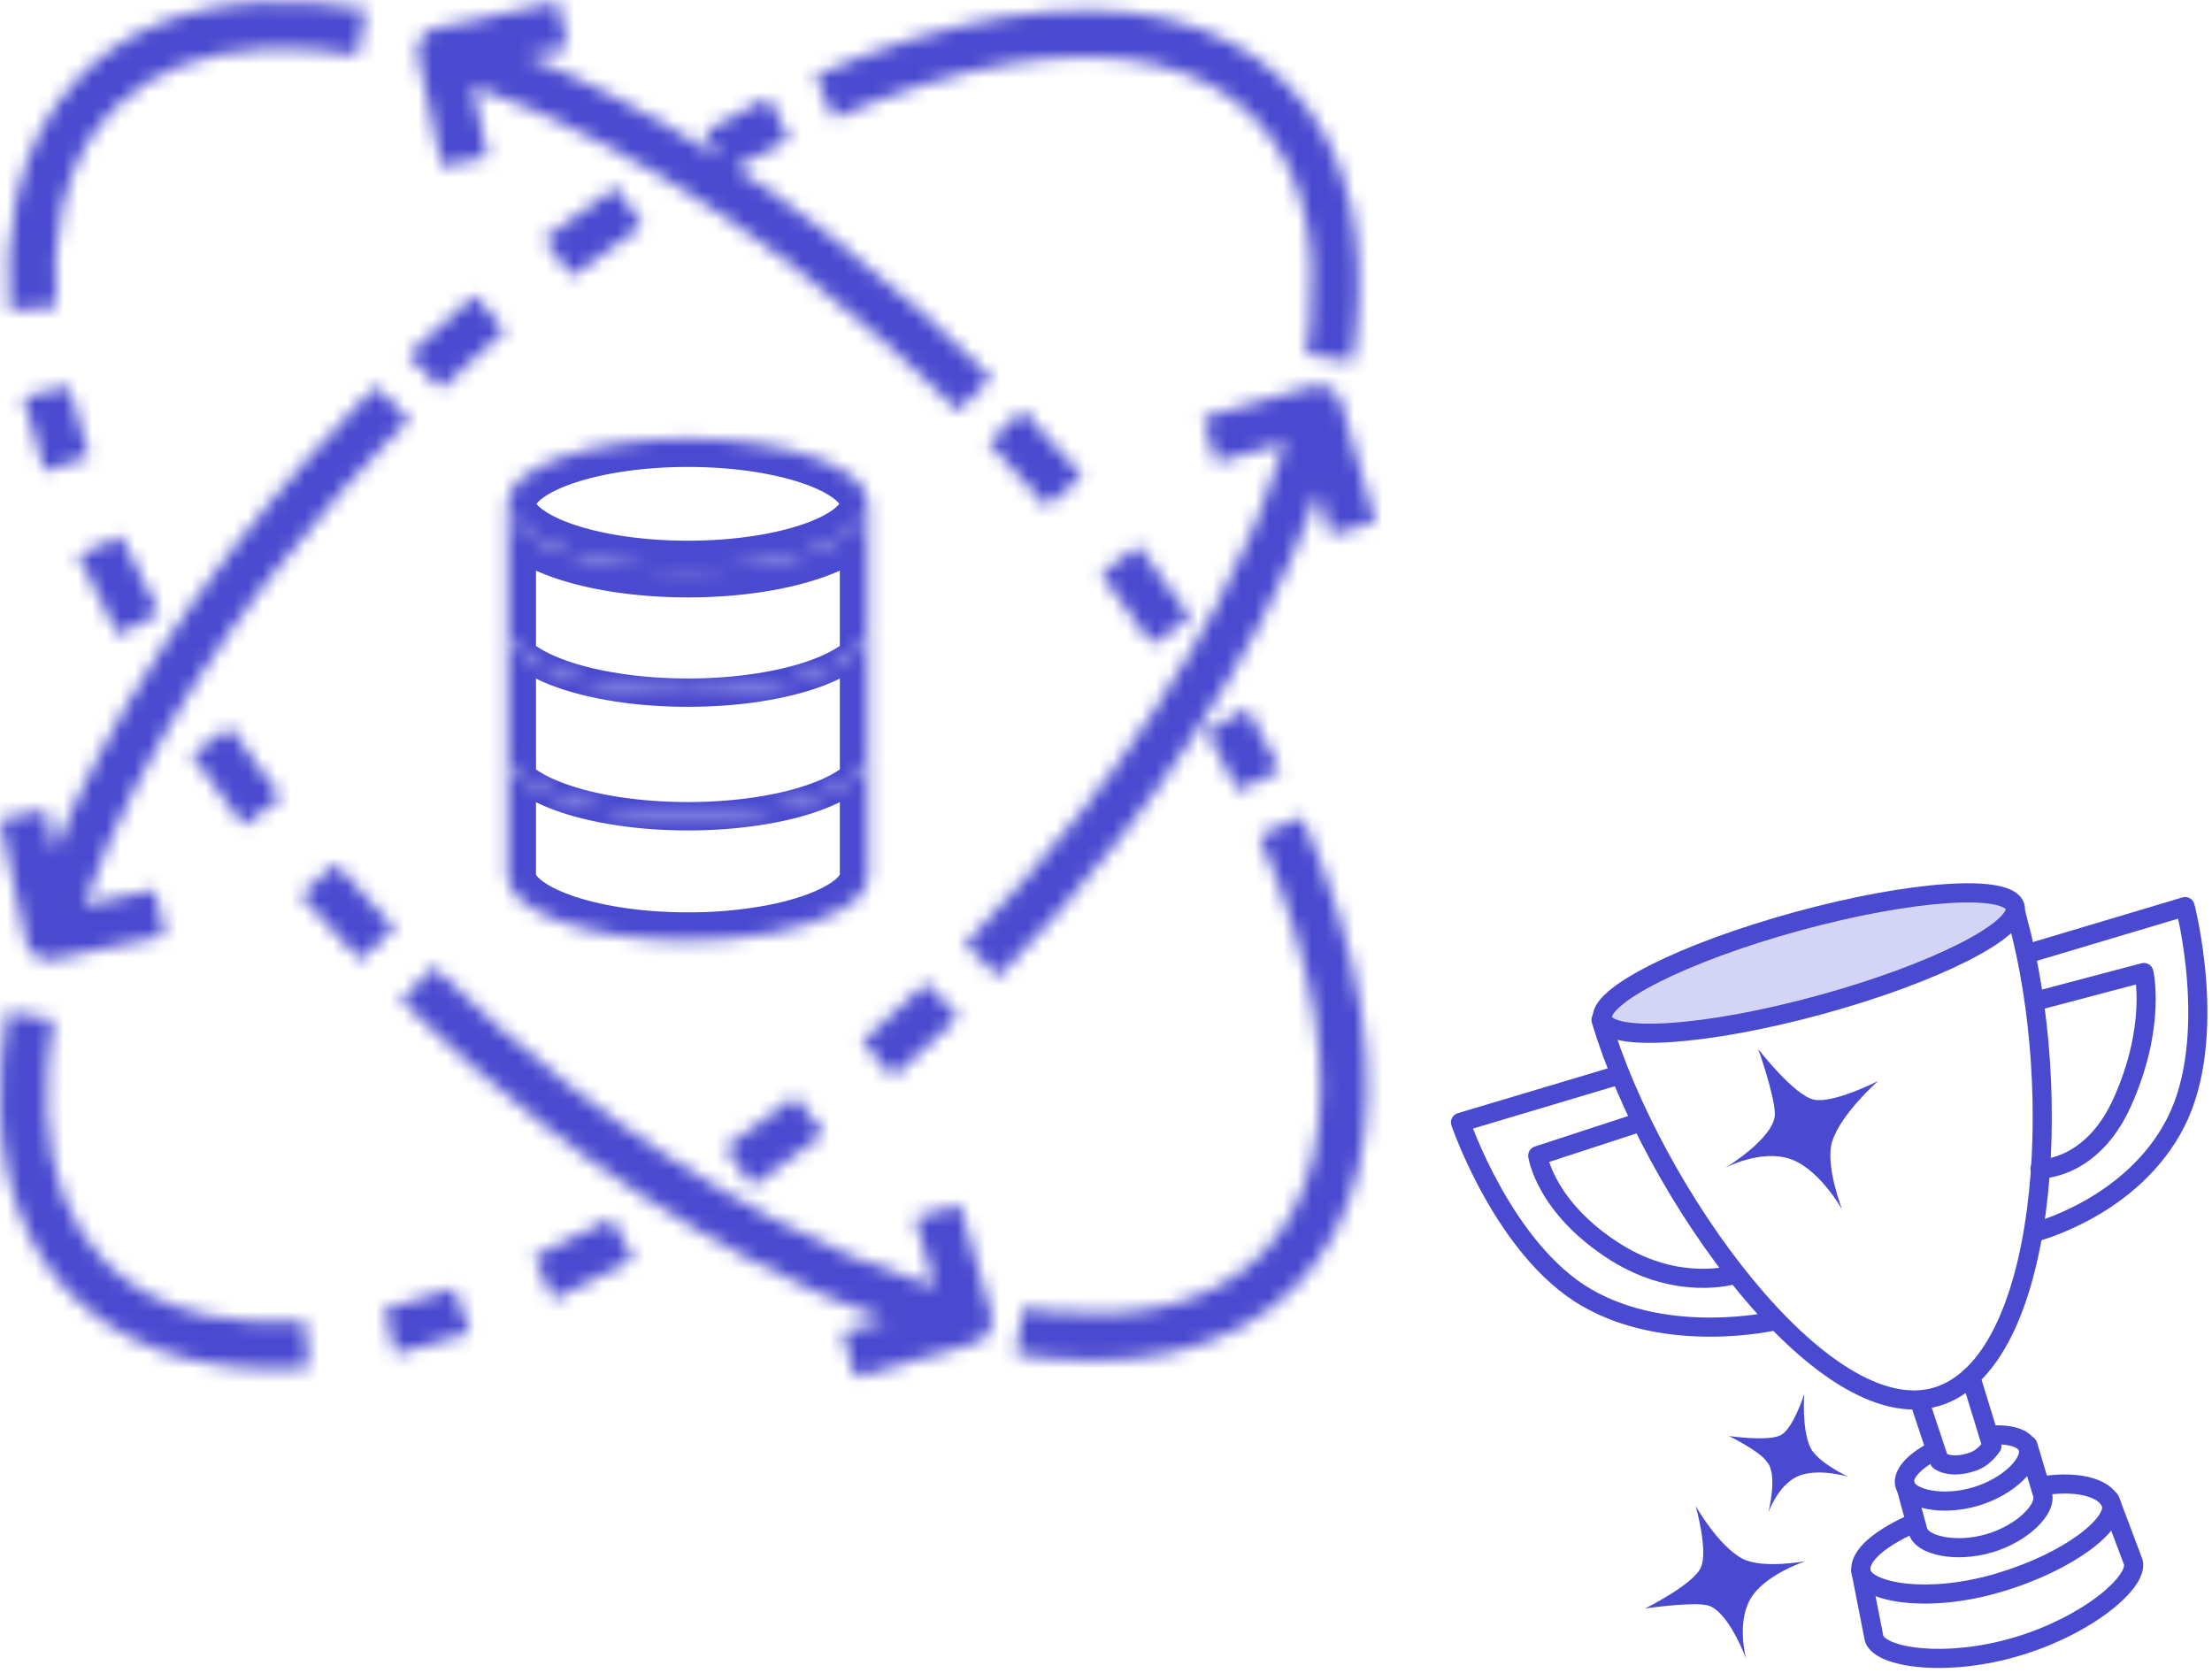
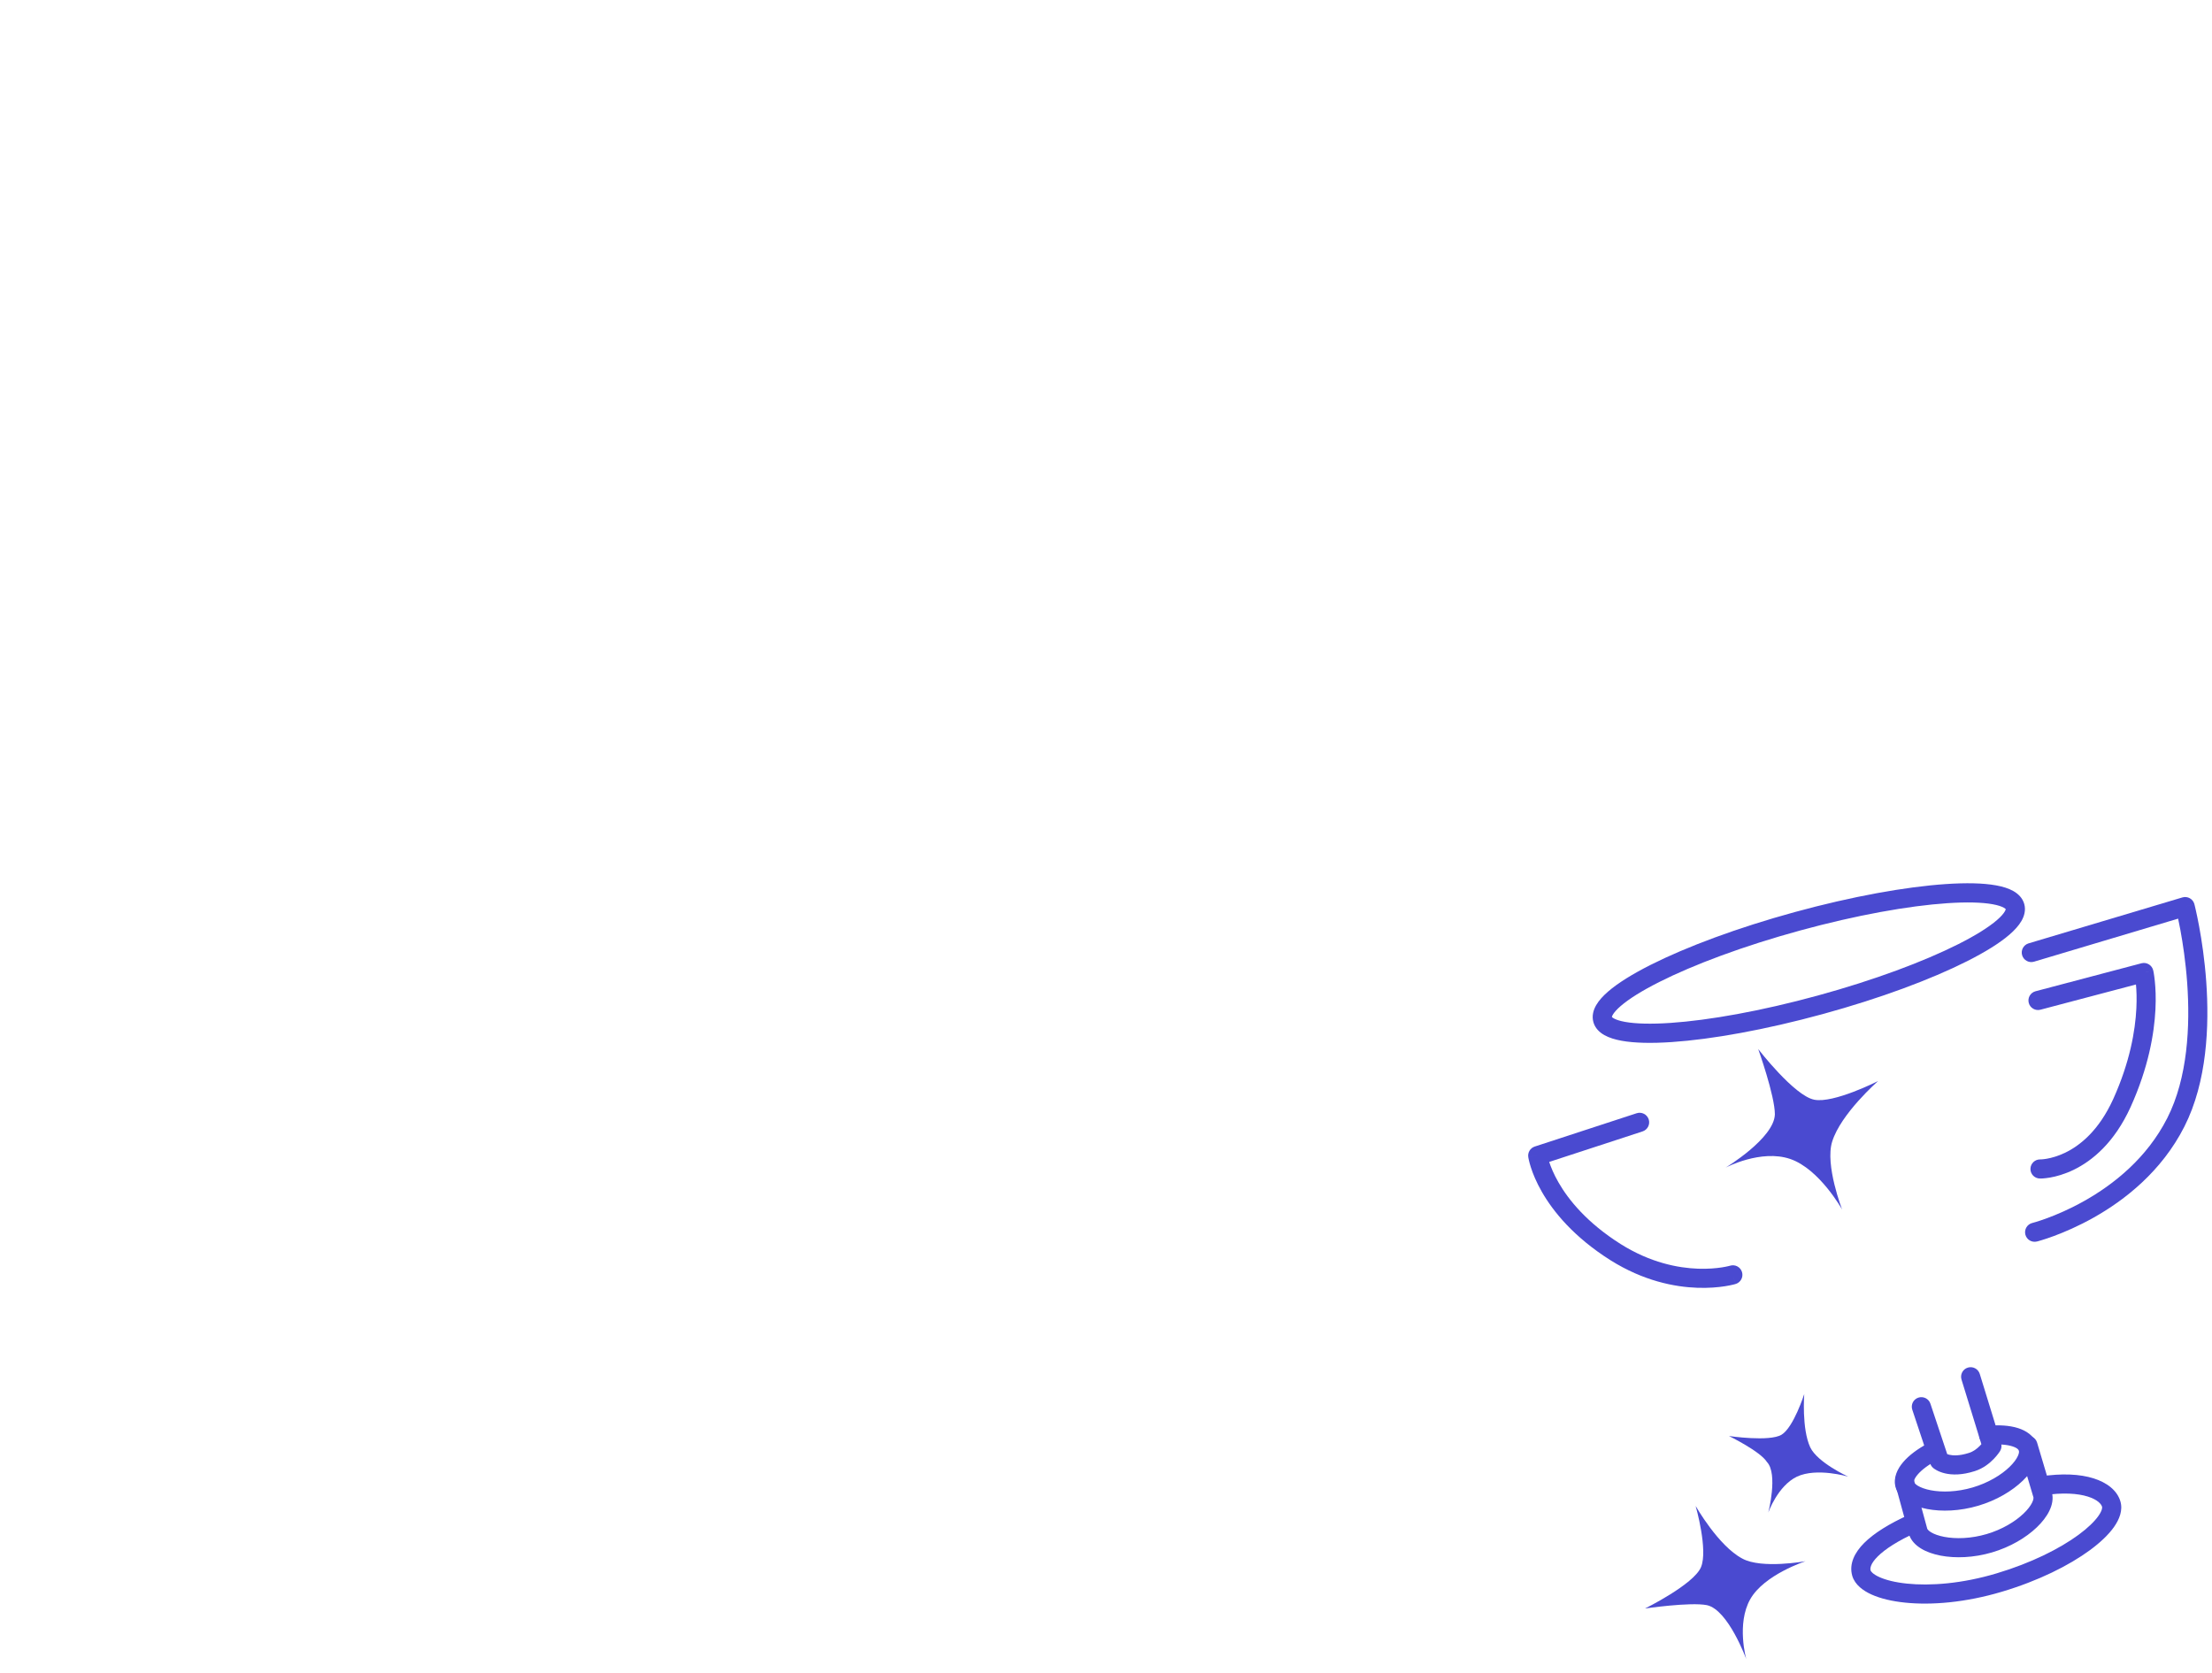
<svg xmlns="http://www.w3.org/2000/svg" width="156" height="118" viewBox="0 0 156 118" fill="none">
  <path d="M121.935 101.284C121.935 101.284 124.801 101.706 125.646 101.19C126.492 100.673 127.243 98.325 127.243 98.325C127.243 98.325 127.055 100.767 127.666 102.082C128.183 103.163 130.343 104.149 130.343 104.149C130.343 104.149 128.136 103.491 126.727 104.149C125.364 104.807 124.707 106.685 124.707 106.685C124.707 106.685 125.411 103.961 124.613 103.116C124.143 102.364 121.935 101.284 121.935 101.284Z" fill="#4A4AD0" />
  <path d="M116.014 113.449C116.014 113.449 119.443 111.758 119.96 110.537C120.477 109.316 119.584 106.216 119.584 106.216C119.584 106.216 121.181 109.034 122.872 109.926C124.234 110.678 127.334 110.114 127.334 110.114C127.334 110.114 124.422 111.054 123.436 112.792C122.45 114.53 123.154 117.019 123.154 117.019C123.154 117.019 121.886 113.543 120.383 113.214C119.208 112.98 116.014 113.449 116.014 113.449Z" fill="#4A4AD0" />
-   <path fill-rule="evenodd" clip-rule="evenodd" d="M141.433 64.276C141.433 64.276 141.433 64.276 141.433 64.276L141.434 64.28L141.439 64.294L141.455 64.348C141.468 64.394 141.486 64.457 141.506 64.528C141.547 64.676 141.588 64.829 141.606 64.919C141.609 64.934 141.612 64.95 141.617 64.965C143.283 71.029 143.806 78.783 142.949 85.296C142.52 88.552 141.751 91.46 140.634 93.68C139.514 95.906 138.09 97.355 136.389 97.867C134.658 98.386 132.614 97.889 130.378 96.507C128.152 95.13 125.836 92.932 123.628 90.251C119.212 84.89 115.335 77.723 113.555 71.734C113.449 71.378 113.074 71.174 112.717 71.281C112.36 71.386 112.157 71.762 112.263 72.118C114.1 78.295 118.067 85.619 122.588 91.108C124.848 93.853 127.273 96.17 129.669 97.653C132.056 99.129 134.515 99.836 136.777 99.157C138.974 98.496 140.633 96.68 141.838 94.285C143.046 91.884 143.845 88.815 144.285 85.472C145.164 78.793 144.633 70.868 142.922 64.629C142.892 64.487 142.842 64.302 142.804 64.165C142.782 64.088 142.762 64.02 142.748 63.97L142.731 63.911L142.726 63.895L142.724 63.889C142.724 63.889 142.724 63.889 142.113 64.072L142.724 63.889C142.617 63.533 142.241 63.33 141.885 63.437C141.529 63.544 141.326 63.919 141.433 64.276Z" fill="#4A4AD0" />
-   <path fill-rule="evenodd" clip-rule="evenodd" d="M114.496 75.726C114.389 75.369 114.014 75.167 113.657 75.273L102.807 78.514C102.632 78.567 102.485 78.688 102.401 78.851C102.317 79.014 102.303 79.204 102.362 79.377L103 79.16C102.362 79.377 102.362 79.377 102.362 79.377L102.362 79.378L102.363 79.38L102.365 79.386L102.373 79.407C102.379 79.426 102.389 79.453 102.401 79.488C102.426 79.558 102.463 79.66 102.512 79.789C102.61 80.049 102.755 80.421 102.947 80.876C103.332 81.787 103.906 83.038 104.667 84.397C106.176 87.095 108.468 90.313 111.539 92.096C114.597 93.871 118.056 94.289 120.711 94.277C122.045 94.271 123.191 94.157 124.005 94.043C124.413 93.987 124.738 93.93 124.964 93.887C125.076 93.866 125.164 93.848 125.225 93.835C125.255 93.829 125.279 93.823 125.295 93.82L125.315 93.816L125.32 93.814L125.322 93.814C125.322 93.814 125.323 93.814 125.17 93.157L125.323 93.814C125.685 93.729 125.911 93.367 125.827 93.005C125.742 92.642 125.38 92.417 125.018 92.501C125.018 92.501 125.018 92.501 125.018 92.501L125.015 92.502L125.002 92.505C124.99 92.507 124.971 92.512 124.945 92.517C124.894 92.528 124.815 92.544 124.712 92.564C124.507 92.603 124.203 92.656 123.82 92.709C123.052 92.816 121.967 92.924 120.705 92.93C118.17 92.941 114.983 92.537 112.216 90.931C109.462 89.332 107.316 86.373 105.842 83.739C105.112 82.433 104.559 81.229 104.189 80.353C104.066 80.062 103.964 79.809 103.882 79.599L114.043 76.564C114.399 76.458 114.602 76.082 114.496 75.726Z" fill="#4A4AD0" />
  <path fill-rule="evenodd" clip-rule="evenodd" d="M116.274 78.95C116.158 78.596 115.778 78.403 115.424 78.518L108.237 80.867C107.927 80.968 107.734 81.278 107.779 81.601L108.447 81.507C107.779 81.601 107.78 81.602 107.78 81.602L107.78 81.603L107.78 81.605L107.781 81.611L107.783 81.625C107.785 81.636 107.787 81.651 107.791 81.669C107.797 81.706 107.807 81.756 107.821 81.818C107.849 81.943 107.894 82.118 107.964 82.335C108.103 82.769 108.342 83.369 108.743 84.068C109.548 85.47 110.998 87.254 113.582 88.888L113.584 88.889C115.908 90.347 118.094 90.773 119.708 90.829C120.514 90.857 121.176 90.793 121.642 90.721C121.875 90.685 122.06 90.647 122.189 90.616C122.254 90.601 122.305 90.588 122.341 90.578C122.359 90.573 122.374 90.569 122.385 90.566L122.398 90.562L122.403 90.561L122.404 90.56L122.405 90.56C122.406 90.56 122.406 90.56 122.209 89.915L122.406 90.56C122.762 90.451 122.962 90.075 122.854 89.719C122.746 89.364 122.37 89.163 122.015 89.27C122.015 89.27 122.014 89.27 122.014 89.271L122.014 89.27L122.012 89.271L121.989 89.278C121.967 89.284 121.931 89.293 121.882 89.304C121.783 89.328 121.632 89.359 121.435 89.39C121.041 89.451 120.464 89.507 119.755 89.483C118.34 89.433 116.393 89.061 114.301 87.748C111.908 86.235 110.61 84.614 109.912 83.397C109.571 82.804 109.371 82.302 109.256 81.952L115.843 79.799C116.196 79.683 116.389 79.303 116.274 78.95ZM122.014 89.271L122.014 89.271C122.014 89.271 122.014 89.271 122.014 89.271C122.014 89.271 122.014 89.271 122.014 89.271Z" fill="#4A4AD0" />
  <path fill-rule="evenodd" clip-rule="evenodd" d="M151.544 68.015C151.388 67.921 151.201 67.894 151.025 67.941L143.556 69.914C143.197 70.009 142.982 70.377 143.077 70.737C143.172 71.097 143.541 71.311 143.901 71.216L150.638 69.437C150.675 69.843 150.701 70.419 150.665 71.136C150.587 72.686 150.216 74.904 149.033 77.52C148.018 79.749 146.687 80.796 145.654 81.297C145.131 81.55 144.673 81.67 144.352 81.726C144.192 81.754 144.066 81.766 143.986 81.771C143.945 81.774 143.916 81.775 143.899 81.775L143.883 81.775L143.884 81.775L143.885 81.775L143.886 81.775C143.515 81.766 143.206 82.06 143.196 82.431C143.186 82.803 143.48 83.113 143.852 83.122L143.87 82.449C143.852 83.122 143.853 83.122 143.853 83.122L143.854 83.122L143.856 83.122L143.862 83.123L143.877 83.123C143.889 83.123 143.904 83.123 143.922 83.122C143.96 83.122 144.01 83.12 144.073 83.116C144.198 83.108 144.372 83.09 144.585 83.053C145.01 82.978 145.59 82.825 146.242 82.509C147.557 81.871 149.115 80.593 150.26 78.078L150.261 78.076C151.52 75.291 151.925 72.906 152.011 71.204C152.054 70.353 152.017 69.674 151.968 69.202C151.944 68.966 151.917 68.781 151.895 68.652C151.884 68.588 151.874 68.538 151.867 68.502C151.863 68.484 151.86 68.47 151.858 68.459L151.855 68.446L151.854 68.441L151.853 68.44L151.853 68.439C151.853 68.439 151.853 68.438 151.197 68.592L151.853 68.438C151.811 68.261 151.7 68.108 151.544 68.015Z" fill="#4A4AD0" />
  <path fill-rule="evenodd" clip-rule="evenodd" d="M154.437 63.355C154.278 63.265 154.089 63.244 153.914 63.296L143.063 66.537C142.707 66.644 142.504 67.019 142.61 67.375C142.717 67.732 143.092 67.935 143.449 67.828L153.611 64.793C153.658 65.014 153.713 65.284 153.771 65.596C153.944 66.535 154.144 67.848 154.251 69.344C154.465 72.361 154.29 76.015 152.848 78.855C151.403 81.702 149.034 83.555 146.994 84.703C145.978 85.275 145.053 85.666 144.384 85.913C144.05 86.037 143.781 86.124 143.597 86.18C143.506 86.208 143.435 86.228 143.389 86.24C143.372 86.245 143.359 86.249 143.348 86.252C143.345 86.253 143.341 86.253 143.339 86.254L143.328 86.257L143.326 86.257C143.326 86.257 143.326 86.257 143.326 86.257M143.326 86.257C142.966 86.348 142.747 86.714 142.837 87.075C142.928 87.436 143.294 87.655 143.655 87.564L143.491 86.911C143.655 87.564 143.655 87.564 143.655 87.564L143.656 87.564L143.658 87.563L143.664 87.562L143.683 87.557C143.698 87.553 143.72 87.547 143.749 87.539C143.805 87.523 143.886 87.5 143.99 87.469C144.196 87.406 144.49 87.311 144.851 87.177C145.572 86.91 146.564 86.491 147.655 85.877C149.831 84.653 152.442 82.631 154.05 79.465C155.66 76.293 155.814 72.338 155.595 69.249C155.484 67.691 155.276 66.327 155.095 65.352C155.005 64.863 154.922 64.472 154.86 64.2C154.83 64.065 154.805 63.959 154.787 63.887C154.778 63.851 154.771 63.823 154.766 63.803L154.761 63.781L154.759 63.775L154.759 63.773C154.759 63.773 154.758 63.772 154.106 63.941L154.758 63.772C154.712 63.595 154.596 63.444 154.437 63.355" fill="#4A4AD0" />
  <path fill-rule="evenodd" clip-rule="evenodd" d="M138.78 96.459C138.424 96.568 138.225 96.945 138.334 97.301L139.736 101.858C139.705 101.895 139.669 101.934 139.629 101.975C139.432 102.177 139.171 102.377 138.869 102.473L138.865 102.474L138.865 102.474C138.172 102.698 137.722 102.663 137.476 102.606C137.417 102.592 137.367 102.576 137.327 102.561L136.141 99.003C136.023 98.65 135.642 98.46 135.289 98.577C134.936 98.695 134.745 99.076 134.863 99.429L136.131 103.234C136.169 103.349 136.238 103.451 136.329 103.53L136.77 103.021C136.329 103.53 136.33 103.531 136.33 103.531L136.331 103.532L136.332 103.533L136.336 103.536L136.344 103.543C136.349 103.547 136.356 103.552 136.363 103.558C136.378 103.57 136.396 103.583 136.417 103.598C136.46 103.628 136.515 103.663 136.585 103.701C136.725 103.777 136.919 103.859 137.169 103.918C137.674 104.036 138.373 104.049 139.277 103.757C139.866 103.57 140.309 103.207 140.593 102.916C140.738 102.768 140.85 102.63 140.927 102.527C140.965 102.475 140.995 102.432 141.017 102.4C141.027 102.384 141.036 102.37 141.043 102.36L141.051 102.347L141.054 102.342L141.055 102.341L141.055 102.34L141.056 102.339C141.056 102.339 141.056 102.339 140.481 101.988L141.056 102.339C141.157 102.174 141.182 101.974 141.125 101.79L139.622 96.904C139.512 96.549 139.135 96.349 138.78 96.459Z" fill="#4A4AD0" />
  <path fill-rule="evenodd" clip-rule="evenodd" d="M141.911 102.009C142.305 102.132 142.365 102.277 142.372 102.303C142.375 102.316 142.379 102.329 142.383 102.342C142.392 102.368 142.411 102.475 142.307 102.698C142.207 102.915 142.015 103.181 141.721 103.465C141.135 104.03 140.222 104.588 139.122 104.912C138.02 105.236 136.955 105.262 136.158 105.108C135.758 105.031 135.451 104.913 135.246 104.787C135.048 104.664 134.995 104.567 134.982 104.533C134.974 104.488 134.974 104.317 135.245 103.999C135.513 103.684 135.965 103.332 136.577 103.005C136.905 102.829 137.028 102.421 136.853 102.093C136.677 101.765 136.269 101.641 135.941 101.817C135.237 102.194 134.632 102.641 134.22 103.125C133.822 103.59 133.503 104.217 133.682 104.886L133.685 104.898L133.685 104.898C133.818 105.364 134.165 105.703 134.539 105.933C134.92 106.168 135.391 106.332 135.902 106.431C136.924 106.629 138.208 106.585 139.502 106.204C140.797 105.824 141.904 105.16 142.657 104.434C143.032 104.072 143.339 103.674 143.529 103.266C143.714 102.869 143.815 102.397 143.668 101.936C143.481 101.269 142.889 100.903 142.314 100.723C141.714 100.535 140.971 100.49 140.186 100.566C139.816 100.602 139.545 100.931 139.581 101.302C139.617 101.672 139.946 101.943 140.316 101.907C140.987 101.842 141.537 101.891 141.911 102.009Z" fill="#4A4AD0" />
  <path fill-rule="evenodd" clip-rule="evenodd" d="M142.828 101.296C142.471 101.402 142.268 101.777 142.374 102.134L143.406 105.604C143.414 105.635 143.425 105.751 143.316 105.976C143.208 106.198 143.01 106.467 142.712 106.751C142.119 107.318 141.205 107.877 140.105 108.2C139.005 108.524 137.927 108.551 137.116 108.396C136.709 108.318 136.396 108.2 136.186 108.073C135.974 107.943 135.925 107.843 135.917 107.818L134.98 104.394C134.881 104.035 134.511 103.824 134.152 103.922C133.793 104.021 133.582 104.391 133.68 104.75L134.621 108.186C134.756 108.657 135.11 108.995 135.487 109.224C135.871 109.458 136.348 109.621 136.863 109.72C137.896 109.917 139.19 109.874 140.485 109.493C141.781 109.112 142.887 108.449 143.644 107.725C144.022 107.363 144.331 106.968 144.528 106.565C144.72 106.169 144.834 105.697 144.701 105.233L144.699 105.226L143.665 101.75C143.559 101.393 143.184 101.19 142.828 101.296Z" fill="#4A4AD0" />
  <path fill-rule="evenodd" clip-rule="evenodd" d="M147.244 105.555C147.959 105.78 148.195 106.101 148.245 106.269L148.247 106.275L148.247 106.275C148.259 106.313 148.279 106.508 147.992 106.917C147.721 107.302 147.255 107.762 146.589 108.251C145.265 109.225 143.259 110.239 140.807 110.972C138.37 111.701 136.134 111.865 134.481 111.693C133.652 111.607 132.997 111.439 132.544 111.235C132.076 111.024 131.946 110.832 131.922 110.766C131.883 110.615 131.906 110.297 132.422 109.781C132.939 109.264 133.842 108.67 135.217 108.052C135.556 107.899 135.707 107.5 135.555 107.161C135.402 106.821 135.003 106.67 134.664 106.823C133.22 107.472 132.151 108.147 131.469 108.828C130.798 109.499 130.389 110.306 130.629 111.145L130.633 111.16C130.826 111.781 131.395 112.195 131.99 112.463C132.615 112.745 133.421 112.938 134.342 113.033C136.189 113.226 138.603 113.038 141.193 112.263C143.766 111.494 145.917 110.417 147.388 109.336C148.12 108.798 148.71 108.239 149.094 107.692C149.461 107.169 149.733 106.52 149.535 105.878C149.303 105.109 148.577 104.562 147.648 104.27C146.699 103.972 145.427 103.896 143.855 104.141C143.487 104.199 143.236 104.543 143.293 104.911C143.351 105.278 143.695 105.53 144.063 105.472C145.497 105.248 146.549 105.337 147.244 105.555Z" fill="#4A4AD0" />
-   <path fill-rule="evenodd" clip-rule="evenodd" d="M148.56 105.162C148.212 105.293 148.036 105.681 148.167 106.03L149.8 110.368C149.807 110.416 149.804 110.632 149.498 111.07C149.196 111.501 148.688 112.016 147.987 112.557C146.588 113.637 144.514 114.751 142.075 115.481C139.639 116.209 137.305 116.398 135.55 116.247C134.67 116.172 133.964 116.013 133.473 115.813C132.995 115.618 132.852 115.44 132.82 115.379L131.891 110.642C131.82 110.277 131.466 110.039 131.1 110.11C130.735 110.182 130.497 110.536 130.569 110.901L131.508 115.692C131.513 115.716 131.519 115.739 131.526 115.762C131.726 116.406 132.349 116.809 132.965 117.06C133.622 117.328 134.472 117.507 135.435 117.59C137.368 117.756 139.872 117.546 142.461 116.772C145.048 115.998 147.273 114.811 148.81 113.624C149.576 113.032 150.196 112.423 150.602 111.842C150.981 111.3 151.289 110.617 151.085 109.961C151.081 109.948 151.077 109.936 151.072 109.923L149.428 105.555C149.297 105.207 148.909 105.031 148.56 105.162Z" fill="#4A4AD0" />
  <path d="M123.998 73.993C123.998 73.993 126.534 77.281 127.943 77.562C129.305 77.844 132.453 76.247 132.453 76.247C132.453 76.247 129.822 78.549 129.212 80.522C128.695 82.166 129.916 85.313 129.916 85.313C129.916 85.313 128.319 82.448 126.253 81.743C124.186 81.038 121.696 82.354 121.696 82.354C121.696 82.354 125.125 80.287 125.172 78.596C125.172 77.281 123.998 73.993 123.998 73.993Z" fill="#4A4AD0" />
-   <path d="M113.023 71.906C112.578 70.28 118.728 67.179 126.759 64.981C134.791 62.782 141.663 62.319 142.108 63.945C142.553 65.571 136.403 68.672 128.371 70.87C120.34 73.069 113.468 73.532 113.023 71.906Z" fill="#D4D4F4" />
  <path fill-rule="evenodd" clip-rule="evenodd" d="M138.114 66.589C135.68 67.817 132.179 69.127 128.193 70.218C124.207 71.309 120.527 71.964 117.807 72.147C116.441 72.24 115.353 72.21 114.6 72.074C114.222 72.005 113.968 71.916 113.813 71.829C113.725 71.78 113.69 71.743 113.678 71.727C113.68 71.707 113.691 71.658 113.742 71.57C113.831 71.416 114.005 71.21 114.295 70.959C114.873 70.458 115.795 69.879 117.017 69.262C119.452 68.035 122.952 66.724 126.938 65.633C130.924 64.542 134.604 63.887 137.325 63.704C138.69 63.611 139.778 63.641 140.531 63.777C140.909 63.846 141.164 63.935 141.318 64.022C141.407 64.072 141.442 64.108 141.454 64.124C141.451 64.144 141.44 64.194 141.389 64.281C141.301 64.435 141.127 64.641 140.836 64.893C140.258 65.393 139.337 65.973 138.114 66.589ZM141.454 64.114C141.454 64.114 141.454 64.115 141.454 64.117C141.454 64.115 141.454 64.114 141.454 64.114ZM141.458 64.13C141.459 64.132 141.459 64.133 141.459 64.133C141.46 64.133 141.459 64.132 141.458 64.13ZM113.677 71.738C113.677 71.738 113.678 71.737 113.677 71.734C113.677 71.737 113.677 71.738 113.677 71.738ZM113.673 71.721C113.673 71.719 113.672 71.718 113.672 71.718C113.672 71.718 113.672 71.719 113.673 71.721ZM142.561 64.958C142.756 64.62 142.881 64.204 142.761 63.766C142.641 63.329 142.322 63.034 141.983 62.843C141.645 62.653 141.227 62.528 140.772 62.446C139.86 62.281 138.645 62.258 137.233 62.354C134.399 62.545 130.627 63.221 126.581 64.328C122.535 65.436 118.945 66.775 116.408 68.054C115.145 68.691 114.11 69.329 113.409 69.936C113.06 70.238 112.764 70.558 112.57 70.894C112.375 71.231 112.251 71.647 112.371 72.085C112.49 72.522 112.809 72.817 113.149 73.008C113.487 73.198 113.905 73.323 114.359 73.405C115.271 73.571 116.486 73.593 117.898 73.498C120.733 73.306 124.505 72.63 128.55 71.523C132.596 70.416 136.187 69.076 138.723 67.797C139.987 67.16 141.021 66.522 141.722 65.916C142.071 65.613 142.368 65.293 142.561 64.958Z" fill="#4A4AD0" />
  <mask id="path-16-inside-1_7377_20510" fill="white">
    <path d="M61.228 52.97V61.748C61.228 63.512 58.487 65.044 54.463 65.817C52.501 66.179 50.51 66.358 48.514 66.349C41.492 66.349 35.8 64.29 35.8 61.748V52.97C35.8 55.512 41.492 57.571 48.514 57.571C55.537 57.571 61.228 55.512 61.228 52.97Z" />
    <path d="M61.228 52.97C61.228 55.512 55.537 57.571 48.514 57.571C41.492 57.571 35.8 55.512 35.8 52.97V44.254C35.8 46.796 41.492 48.853 48.514 48.853C55.537 48.853 61.228 46.796 61.228 44.254V52.97Z" />
    <path d="M61.228 35.535V44.254C61.228 46.796 55.537 48.853 48.514 48.853C41.492 48.853 35.8 46.796 35.8 44.254V35.535C35.8 38.076 41.492 40.136 48.514 40.136C55.537 40.136 61.228 38.076 61.228 35.535Z" />
    <path d="M48.514 30.933C55.535 30.933 61.228 32.994 61.228 35.535C61.228 38.076 55.535 40.136 48.514 40.136C41.494 40.136 35.8 38.076 35.8 35.535C35.8 32.994 41.492 30.933 48.514 30.933Z" />
    <path d="M3.987 21.626C3.782 19.295 3.917 16.946 4.39 14.654C5.024 11.798 6.267 9.43 8.084 7.615C10.631 5.067 14.211 3.669 18.714 3.461C20.896 3.38 23.08 3.528 25.23 3.904L25.801 0.649C23.416 0.232 20.994 0.068 18.576 0.159C13.211 0.407 8.894 2.129 5.749 5.277C3.477 7.547 1.934 10.465 1.163 13.951L1.158 13.973C0.618 16.584 0.462 19.259 0.695 21.915L3.987 21.626Z" />
    <path d="M1.656 28.009C2.07 29.781 2.575 31.53 3.165 33.251L6.292 32.182C5.738 30.568 5.265 28.927 4.876 27.264L1.656 28.009Z" />
    <path d="M11.236 43.219C10.239 41.403 9.327 39.577 8.523 37.794L5.51 39.152C6.35 41.014 7.301 42.917 8.338 44.808L11.236 43.219Z" />
    <path d="M24.139 61.417C23.996 61.254 23.852 61.09 23.71 60.925L21.215 63.092C21.361 63.261 21.509 63.43 21.658 63.598C22.476 64.53 23.349 65.493 24.254 66.462C24.648 66.884 25.048 67.306 25.452 67.725L27.835 65.437C27.442 65.027 27.053 64.616 26.668 64.206C25.786 63.263 24.936 62.324 24.139 61.417Z" />
    <path d="M17.222 58.237L19.832 56.209C19.591 55.9 19.354 55.59 19.118 55.28C18.113 53.958 17.139 52.616 16.226 51.288L13.505 53.163C14.447 54.532 15.452 55.917 16.488 57.279C16.73 57.599 16.974 57.918 17.222 58.237Z" />
    <path d="M28.265 70.556C31.386 73.603 34.67 76.478 38.105 79.168C42.763 82.832 47.734 86.08 52.962 88.873C56.014 90.499 59.178 91.907 62.429 93.086L59.412 93.95L60.322 97.127L68.709 94.726L68.761 94.711C69.185 94.593 69.544 94.31 69.758 93.926C69.974 93.542 70.026 93.088 69.905 92.665L67.701 84.969L64.523 85.88L65.924 90.769C61.979 89.521 58.158 87.91 54.511 85.954C49.456 83.253 44.65 80.112 40.145 76.568C36.805 73.952 33.61 71.156 30.574 68.192L28.265 70.556Z" />
    <path d="M95.965 71.095C95.29 66.882 93.895 62.348 91.821 57.618L88.794 58.946C90.757 63.418 92.071 67.682 92.701 71.617C93.883 79.009 92.584 84.839 88.945 88.478C87.143 90.28 84.798 91.517 81.978 92.153C79.701 92.665 77.114 92.788 74.289 92.517C73.596 92.45 72.878 92.358 72.156 92.245L71.64 95.507C72.427 95.632 73.212 95.733 73.973 95.806C75.051 95.909 76.101 95.961 77.122 95.961C78.999 95.972 80.871 95.776 82.705 95.376C86.146 94.6 89.032 93.065 91.282 90.814C95.701 86.395 97.32 79.577 95.965 71.095Z" />
    <path d="M87.956 49.966L85.084 51.602C85.882 53.003 86.633 54.409 87.313 55.782L90.274 54.313C89.564 52.883 88.784 51.421 87.956 49.966Z" />
    <path d="M80.283 38.478L77.658 40.487C78.888 42.095 80.091 43.76 81.233 45.436L83.964 43.574C82.787 41.849 81.549 40.135 80.283 38.478Z" />
    <path d="M72.114 28.929L69.724 31.211C71.124 32.677 72.501 34.201 73.817 35.74L76.329 33.592C74.973 32.007 73.555 30.438 72.114 28.929Z" />
    <path d="M29.493 3.942L31.164 11.755L34.396 11.065L33.328 6.073C36.361 7.149 39.312 8.444 42.157 9.949C47.146 12.582 51.895 15.649 56.349 19.111C58.451 20.732 60.566 22.49 62.636 24.336C63.765 25.344 64.921 26.419 66.074 27.533C66.554 27.995 67.056 28.488 67.565 28.996L69.901 26.659C69.378 26.136 68.862 25.629 68.369 25.154C67.187 24.012 65.999 22.907 64.837 21.87C62.708 19.972 60.531 18.163 58.374 16.5C56.274 14.867 54.098 13.319 51.868 11.854C53.135 11.139 54.408 10.462 55.655 9.843L54.185 6.882C52.703 7.619 51.189 8.429 49.686 9.29L50.737 11.122C48.445 9.663 46.1 8.298 43.701 7.028C41.567 5.9 39.375 4.884 37.134 3.983L40.047 3.36L39.355 0.129L30.761 1.967C29.912 2.156 29.351 2.965 29.473 3.826C29.477 3.865 29.485 3.903 29.493 3.942Z" />
    <path d="M0.521 71.357C0.104 73.74 -0.06 76.161 0.032 78.579C0.279 83.946 2.001 88.262 5.148 91.409C7.423 93.684 10.342 95.226 13.844 95.996C15.667 96.375 17.524 96.566 19.387 96.565C20.186 96.565 20.986 96.531 21.788 96.46L21.499 93.168C19.17 93.374 16.824 93.238 14.535 92.764C11.678 92.136 9.306 90.894 7.485 89.073C4.939 86.526 3.541 82.944 3.334 78.441C3.252 76.26 3.4 74.076 3.776 71.926L0.521 71.357Z" />
    <path d="M27.881 95.499C29.652 95.085 31.402 94.581 33.122 93.99L32.054 90.863C30.439 91.418 28.798 91.89 27.136 92.28L27.881 95.499Z" />
    <path d="M39.024 91.646C40.885 90.807 42.788 89.856 44.68 88.819L43.092 85.921C41.274 86.917 39.449 87.83 37.665 88.633L39.024 91.646Z" />
    <path d="M51.161 80.93L53.035 83.651C54.42 82.698 55.806 81.693 57.152 80.668C57.471 80.425 57.791 80.18 58.109 79.933L56.08 77.323C55.772 77.564 55.462 77.802 55.151 78.037C53.845 79.032 52.503 80.006 51.161 80.93Z" />
    <path d="M60.798 73.446L62.964 75.942C63.133 75.796 63.301 75.648 63.471 75.499C64.397 74.686 65.359 73.813 66.334 72.904C66.757 72.509 67.178 72.109 67.597 71.704L65.308 69.32C64.899 69.712 64.489 70.105 64.079 70.489C63.129 71.374 62.19 72.225 61.291 73.016C61.127 73.16 60.962 73.303 60.798 73.446Z" />
    <path d="M71.489 4.454C78.88 3.272 84.71 4.571 88.349 8.21C90.152 10.012 91.389 12.357 92.024 15.179C92.537 17.456 92.659 20.042 92.388 22.866C92.322 23.559 92.23 24.277 92.116 24.999L95.38 25.515C95.504 24.727 95.605 23.942 95.678 23.183C95.983 20.009 95.837 17.073 95.249 14.453C94.473 11.011 92.939 8.124 90.687 5.873C86.267 1.452 79.449 -0.167 70.967 1.19C66.754 1.865 62.219 3.259 57.491 5.334L58.818 8.36C63.291 6.398 67.554 5.084 71.489 4.454Z" />
    <path d="M35.612 23.337L33.463 20.827C31.878 22.183 30.308 23.601 28.8 25.042L31.082 27.432C32.548 26.032 34.072 24.655 35.612 23.337Z" />
    <path d="M45.308 15.924L43.448 13.192C41.723 14.366 40.009 15.605 38.352 16.872L40.359 19.498C41.969 18.267 43.634 17.064 45.308 15.924Z" />
    <path d="M94.598 28.445L94.584 28.393C94.464 27.97 94.182 27.612 93.798 27.398C93.414 27.184 92.961 27.131 92.538 27.252L84.843 29.454L85.751 32.631L90.641 31.232C89.392 35.177 87.78 38.998 85.825 42.645C83.125 47.7 79.985 52.506 76.44 57.01C73.824 60.351 71.027 63.547 68.064 66.583L70.428 68.892C73.475 65.77 76.349 62.485 79.039 59.05C82.705 54.393 85.952 49.421 88.745 44.194C90.37 41.141 91.778 37.977 92.959 34.726L93.823 37.743L97 36.835L94.598 28.445Z" />
    <path d="M3.466 67.698C3.543 67.698 3.619 67.694 3.696 67.683C3.736 67.677 3.775 67.67 3.814 67.662L11.628 65.991L10.937 62.76L5.945 63.827C7.019 60.794 8.315 57.843 9.822 54.998C12.455 50.01 15.521 45.26 18.983 40.805C20.605 38.703 22.363 36.588 24.206 34.519C25.243 33.36 26.318 32.204 27.404 31.08C27.839 30.628 28.304 30.155 28.867 29.593L26.53 27.256C25.952 27.835 25.474 28.32 25.025 28.786C23.912 29.939 22.807 31.127 21.741 32.319C19.844 34.447 18.035 36.624 16.37 38.783C12.792 43.388 9.623 48.297 6.9 53.455C5.771 55.589 4.755 57.78 3.855 60.021L3.232 57.109L0 57.799L1.838 66.393C2.007 67.156 2.684 67.7 3.466 67.698Z" />
  </mask>
-   <path d="M34.8 52.97C34.8 54.008 35.384 54.867 36.149 55.521C36.917 56.178 37.969 56.725 39.183 57.164C41.619 58.046 44.918 58.571 48.514 58.571V56.571C45.088 56.571 42.029 56.067 39.864 55.283C38.777 54.89 37.968 54.445 37.449 54.002C36.927 53.555 36.8 53.203 36.8 52.97H34.8ZM48.514 58.571C52.11 58.571 55.409 58.046 57.845 57.164C59.058 56.725 60.111 56.178 60.879 55.521C61.643 54.867 62.228 54.008 62.228 52.97H60.228C60.228 53.203 60.1 53.555 59.578 54.002C59.06 54.445 58.251 54.89 57.164 55.283C54.999 56.067 51.941 56.571 48.514 56.571V58.571ZM34.8 44.254C34.8 45.292 35.384 46.151 36.149 46.805C36.917 47.462 37.97 48.008 39.183 48.447C41.619 49.328 44.918 49.853 48.514 49.853V47.853C45.088 47.853 42.029 47.35 39.864 46.567C38.776 46.173 37.967 45.729 37.449 45.285C36.927 44.839 36.8 44.486 36.8 44.254H34.8ZM48.514 49.853C52.11 49.853 55.409 49.328 57.845 48.447C59.058 48.008 60.111 47.462 60.879 46.805C61.643 46.151 62.228 45.292 62.228 44.254H60.228C60.228 44.486 60.1 44.839 59.578 45.285C59.06 45.729 58.251 46.173 57.164 46.567C54.999 47.35 51.941 47.853 48.514 47.853V49.853ZM54.463 65.817L54.826 67.784L54.833 67.782L54.84 67.781L54.463 65.817ZM48.514 66.349L48.523 64.349H48.514V66.349ZM3.987 21.626L4.161 23.619L6.154 23.444L5.979 21.451L3.987 21.626ZM4.39 14.654L2.438 14.221L2.434 14.236L2.431 14.25L4.39 14.654ZM8.084 7.615L9.498 9.03L9.499 9.029L8.084 7.615ZM18.714 3.461L18.64 1.463L18.631 1.463L18.622 1.463L18.714 3.461ZM25.23 3.904L24.886 5.874L26.855 6.219L27.2 4.249L25.23 3.904ZM25.801 0.649L27.771 0.994L28.116 -0.977L26.145 -1.321L25.801 0.649ZM18.576 0.159L18.5 -1.84L18.492 -1.839L18.483 -1.839L18.576 0.159ZM5.749 5.277L7.163 6.692L7.164 6.691L5.749 5.277ZM1.163 13.951L3.115 14.385L3.115 14.383L1.163 13.951ZM1.158 13.973L-0.795 13.539L-0.798 13.553L-0.801 13.568L1.158 13.973ZM0.695 21.915L-1.297 22.09L-1.122 24.082L0.87 23.907L0.695 21.915ZM1.656 28.009L1.205 26.061L-0.747 26.513L-0.291 28.464L1.656 28.009ZM3.165 33.251L1.274 33.9L1.922 35.79L3.812 35.144L3.165 33.251ZM6.292 32.182L6.939 34.075L8.834 33.427L8.184 31.533L6.292 32.182ZM4.876 27.264L6.823 26.807L6.368 24.865L4.424 25.315L4.876 27.264ZM11.236 43.219L12.197 44.973L13.952 44.011L12.989 42.257L11.236 43.219ZM8.523 37.794L10.346 36.971L9.524 35.148L7.7 35.97L8.523 37.794ZM5.51 39.152L4.688 37.329L2.864 38.151L3.687 39.974L5.51 39.152ZM8.338 44.808L6.584 45.77L7.545 47.523L9.299 46.562L8.338 44.808ZM24.139 61.417L22.636 62.736L22.637 62.737L24.139 61.417ZM23.71 60.925L25.224 59.619L23.914 58.099L22.399 59.415L23.71 60.925ZM21.215 63.092L19.904 61.581L18.4 62.888L19.701 64.397L21.215 63.092ZM21.658 63.598L23.161 62.279L23.159 62.277L21.658 63.598ZM24.254 66.462L22.792 67.827L22.793 67.828L24.254 66.462ZM25.452 67.725L24.012 69.113L25.397 70.55L26.837 69.168L25.452 67.725ZM27.835 65.437L29.221 66.88L30.664 65.494L29.278 64.051L27.835 65.437ZM26.668 64.206L25.207 65.572L25.209 65.573L26.668 64.206ZM17.222 58.237L15.643 59.464L16.87 61.043L18.449 59.816L17.222 58.237ZM19.832 56.209L21.059 57.789L22.64 56.561L21.41 54.981L19.832 56.209ZM19.118 55.28L17.526 56.491L17.526 56.491L19.118 55.28ZM16.226 51.288L17.875 50.155L16.74 48.505L15.091 49.641L16.226 51.288ZM13.505 53.163L12.37 51.516L10.724 52.65L11.857 54.297L13.505 53.163ZM16.488 57.279L18.083 56.073L18.079 56.068L16.488 57.279ZM28.265 70.556L26.834 69.158L25.436 70.589L26.867 71.987L28.265 70.556ZM38.105 79.168L39.341 77.596L39.338 77.593L38.105 79.168ZM52.962 88.873L52.019 90.637L52.022 90.638L52.962 88.873ZM62.429 93.086L62.98 95.009L68.91 93.31L63.111 91.206L62.429 93.086ZM59.412 93.95L58.862 92.028L56.939 92.578L57.489 94.501L59.412 93.95ZM60.322 97.127L58.399 97.677L58.949 99.6L60.872 99.05L60.322 97.127ZM68.709 94.726L68.168 92.8L68.159 92.803L68.709 94.726ZM68.761 94.711L68.222 92.785L68.22 92.786L68.761 94.711ZM69.758 93.926L68.014 92.948L68.012 92.951L69.758 93.926ZM69.905 92.665L71.828 92.115L71.828 92.114L69.905 92.665ZM67.701 84.969L69.624 84.419L69.073 82.496L67.15 83.047L67.701 84.969ZM64.523 85.88L63.973 83.957L62.05 84.508L62.601 86.43L64.523 85.88ZM65.924 90.769L65.321 92.676L68.873 93.799L67.847 90.218L65.924 90.769ZM54.511 85.954L55.456 84.191L55.453 84.19L54.511 85.954ZM40.145 76.568L41.382 74.996L41.378 74.993L40.145 76.568ZM30.574 68.192L31.971 66.76L30.54 65.364L29.143 66.794L30.574 68.192ZM95.965 71.095L97.94 70.78L97.94 70.779L95.965 71.095ZM91.821 57.618L93.653 56.815L92.849 54.983L91.017 55.787L91.821 57.618ZM88.794 58.946L87.991 57.115L86.16 57.918L86.963 59.75L88.794 58.946ZM92.701 71.617L94.676 71.302L94.676 71.301L92.701 71.617ZM88.945 88.478L87.531 87.063L87.53 87.064L88.945 88.478ZM81.978 92.153L82.417 94.104L82.418 94.104L81.978 92.153ZM74.289 92.517L74.48 90.526L74.479 90.526L74.289 92.517ZM72.156 92.245L72.467 90.269L70.493 89.958L70.181 91.932L72.156 92.245ZM71.64 95.507L69.664 95.195L69.352 97.171L71.328 97.483L71.64 95.507ZM73.973 95.806L73.781 97.797L73.782 97.797L73.973 95.806ZM77.122 95.961L77.134 93.961H77.122V95.961ZM82.705 95.376L83.131 97.33L83.145 97.327L82.705 95.376ZM91.282 90.814L89.868 89.4L89.868 89.4L91.282 90.814ZM87.956 49.966L89.693 48.976L88.703 47.238L86.965 48.228L87.956 49.966ZM85.084 51.602L84.094 49.865L82.356 50.855L83.346 52.592L85.084 51.602ZM87.313 55.782L85.521 56.67L86.41 58.462L88.202 57.573L87.313 55.782ZM90.274 54.313L91.162 56.105L92.954 55.216L92.066 53.425L90.274 54.313ZM80.283 38.478L81.871 37.264L80.656 35.675L79.067 36.89L80.283 38.478ZM77.658 40.487L76.443 38.898L74.855 40.113L76.069 41.702L77.658 40.487ZM81.233 45.436L79.581 46.562L80.707 48.215L82.359 47.088L81.233 45.436ZM83.964 43.574L85.091 45.227L86.744 44.1L85.616 42.447L83.964 43.574ZM72.114 28.929L73.561 27.548L72.18 26.101L70.733 27.482L72.114 28.929ZM69.724 31.211L68.343 29.764L66.896 31.145L68.277 32.591L69.724 31.211ZM73.817 35.74L72.298 37.04L73.597 38.56L75.117 37.26L73.817 35.74ZM76.329 33.592L77.629 35.112L79.149 33.812L77.849 32.292L76.329 33.592ZM29.493 3.942L27.535 4.35L27.537 4.36L29.493 3.942ZM31.164 11.755L29.208 12.174L29.626 14.129L31.582 13.711L31.164 11.755ZM34.396 11.065L34.814 13.021L36.77 12.603L36.352 10.647L34.396 11.065ZM33.328 6.073L33.997 4.188L30.624 2.992L31.373 6.491L33.328 6.073ZM42.157 9.949L41.221 11.717L41.223 11.718L42.157 9.949ZM56.349 19.111L55.121 20.69L55.127 20.695L56.349 19.111ZM62.636 24.336L63.968 22.845L63.968 22.844L62.636 24.336ZM66.074 27.533L64.684 28.971L64.687 28.974L66.074 27.533ZM67.565 28.996L66.15 30.41L67.565 31.824L68.979 30.41L67.565 28.996ZM69.901 26.659L71.315 28.073L72.73 26.659L71.315 25.245L69.901 26.659ZM68.369 25.154L66.98 26.592L66.981 26.594L68.369 25.154ZM64.837 21.87L66.169 20.378L66.167 20.377L64.837 21.87ZM58.374 16.5L57.146 18.079L57.153 18.084L58.374 16.5ZM51.868 11.854L50.885 10.112L48.027 11.724L50.77 13.525L51.868 11.854ZM55.655 9.843L56.545 11.634L58.336 10.744L57.446 8.953L55.655 9.843ZM54.185 6.882L55.976 5.993L55.086 4.201L53.295 5.091L54.185 6.882ZM49.686 9.29L48.692 7.554L46.956 8.549L47.951 10.285L49.686 9.29ZM50.737 11.122L49.662 12.809L52.472 10.127L50.737 11.122ZM43.701 7.028L44.637 5.261L44.636 5.26L43.701 7.028ZM37.134 3.983L36.716 2.028L30.312 3.397L36.389 5.839L37.134 3.983ZM40.047 3.36L40.465 5.316L42.421 4.898L42.003 2.942L40.047 3.36ZM39.355 0.129L41.311 -0.289L40.893 -2.245L38.937 -1.827L39.355 0.129ZM30.761 1.967L30.343 0.011L30.335 0.013L30.327 0.015L30.761 1.967ZM29.473 3.826L31.457 3.578L31.455 3.562L31.453 3.546L29.473 3.826ZM0.521 71.357L0.866 69.387L-1.104 69.042L-1.449 71.012L0.521 71.357ZM0.032 78.579L-1.967 78.655L-1.967 78.663L-1.966 78.672L0.032 78.579ZM5.148 91.409L3.734 92.824H3.734L5.148 91.409ZM13.844 95.996L13.415 97.95L13.426 97.952L13.438 97.955L13.844 95.996ZM19.387 96.565V94.565H19.386L19.387 96.565ZM21.788 96.46L21.962 98.453L23.955 98.278L23.78 96.285L21.788 96.46ZM21.499 93.168L23.491 92.994L23.316 91L21.323 91.176L21.499 93.168ZM14.535 92.764L14.105 94.718L14.118 94.72L14.13 94.723L14.535 92.764ZM7.485 89.073L6.071 90.487L6.071 90.487L7.485 89.073ZM3.334 78.441L1.335 78.516L1.336 78.524L1.336 78.533L3.334 78.441ZM3.776 71.926L5.746 72.271L6.091 70.301L4.121 69.956L3.776 71.926ZM27.881 95.499L25.933 95.95L26.385 97.902L28.337 97.446L27.881 95.499ZM33.122 93.99L33.771 95.882L35.66 95.234L35.014 93.344L33.122 93.99ZM32.054 90.863L33.946 90.217L33.299 88.321L31.404 88.972L32.054 90.863ZM27.136 92.28L26.679 90.333L24.738 90.788L25.188 92.731L27.136 92.28ZM39.024 91.646L37.201 92.468L38.023 94.291L39.846 93.469L39.024 91.646ZM44.68 88.819L45.641 90.573L47.394 89.611L46.434 87.858L44.68 88.819ZM43.092 85.921L44.846 84.96L43.885 83.205L42.13 84.167L43.092 85.921ZM37.665 88.633L36.844 86.81L35.019 87.632L35.842 89.456L37.665 88.633ZM51.161 80.93L50.027 79.282L48.379 80.417L49.514 82.064L51.161 80.93ZM53.035 83.651L51.388 84.786L52.523 86.433L54.17 85.298L53.035 83.651ZM57.152 80.668L55.941 79.076L55.94 79.077L57.152 80.668ZM58.109 79.933L59.337 81.512L60.916 80.284L59.688 78.705L58.109 79.933ZM56.08 77.323L57.659 76.095L56.429 74.514L54.85 75.746L56.08 77.323ZM55.151 78.037L53.944 76.442L53.938 76.447L55.151 78.037ZM60.798 73.446L59.484 71.938L57.98 73.249L59.288 74.756L60.798 73.446ZM62.964 75.942L61.453 77.252L62.763 78.762L64.273 77.454L62.964 75.942ZM63.471 75.499L64.79 77.003L64.792 77.001L63.471 75.499ZM66.334 72.904L67.697 74.368L67.7 74.365L66.334 72.904ZM67.597 71.704L68.987 73.142L70.422 71.757L69.04 70.318L67.597 71.704ZM65.308 69.32L66.751 67.935L65.368 66.495L63.926 67.875L65.308 69.32ZM64.079 70.489L65.443 71.952L65.446 71.948L64.079 70.489ZM61.291 73.016L62.609 74.52L62.612 74.518L61.291 73.016ZM71.489 4.454L71.173 2.479L71.173 2.479L71.489 4.454ZM88.349 8.21L86.935 9.624L86.935 9.625L88.349 8.21ZM92.024 15.179L93.976 14.74L93.975 14.739L92.024 15.179ZM92.388 22.866L90.397 22.675L90.397 22.676L92.388 22.866ZM92.116 24.999L90.14 24.685L89.827 26.662L91.803 26.974L92.116 24.999ZM95.38 25.515L95.067 27.491L97.044 27.803L97.356 25.826L95.38 25.515ZM95.678 23.183L93.687 22.991L93.687 22.992L95.678 23.183ZM95.249 14.453L97.2 14.014L97.2 14.013L95.249 14.453ZM90.687 5.873L89.272 7.287L89.273 7.287L90.687 5.873ZM70.967 1.19L70.651 -0.785L70.651 -0.785L70.967 1.19ZM57.491 5.334L56.687 3.503L54.856 4.306L55.659 6.137L57.491 5.334ZM58.818 8.36L56.986 9.164L57.789 10.995L59.621 10.192L58.818 8.36ZM35.612 23.337L36.912 24.857L38.431 23.557L37.131 22.037L35.612 23.337ZM33.463 20.827L34.983 19.526L33.683 18.007L32.163 19.307L33.463 20.827ZM28.8 25.042L27.419 23.595L25.972 24.976L27.353 26.423L28.8 25.042ZM31.082 27.432L29.636 28.813L31.017 30.26L32.464 28.878L31.082 27.432ZM45.308 15.924L46.434 17.577L48.087 16.451L46.961 14.798L45.308 15.924ZM43.448 13.192L45.101 12.066L43.975 10.412L42.322 11.539L43.448 13.192ZM38.352 16.872L37.137 15.284L35.548 16.499L36.763 18.087L38.352 16.872ZM40.359 19.498L38.77 20.713L39.985 22.302L41.574 21.086L40.359 19.498ZM94.598 28.445L92.673 28.986L92.675 28.995L94.598 28.445ZM94.584 28.393L96.509 27.852L96.508 27.849L94.584 28.393ZM93.798 27.398L92.82 29.143L92.825 29.146L93.798 27.398ZM92.538 27.252L93.088 29.175L93.089 29.175L92.538 27.252ZM84.843 29.454L84.293 27.531L82.37 28.081L82.92 30.004L84.843 29.454ZM85.751 32.631L83.828 33.181L84.378 35.105L86.301 34.554L85.751 32.631ZM90.641 31.232L92.547 31.836L93.672 28.285L90.09 29.309L90.641 31.232ZM85.825 42.645L84.063 41.7L84.061 41.702L85.825 42.645ZM76.44 57.01L74.869 55.773L74.866 55.776L76.44 57.01ZM68.064 66.583L66.632 65.187L65.236 66.618L66.667 68.014L68.064 66.583ZM70.428 68.892L69.031 70.323L70.462 71.72L71.859 70.289L70.428 68.892ZM79.039 59.05L77.468 57.813L77.465 57.817L79.039 59.05ZM88.745 44.194L90.509 45.136L90.51 45.134L88.745 44.194ZM92.959 34.726L94.881 34.175L93.184 28.247L91.079 34.043L92.959 34.726ZM93.823 37.743L91.9 38.294L92.45 40.216L94.373 39.666L93.823 37.743ZM97 36.835L97.55 38.758L99.473 38.208L98.923 36.285L97 36.835ZM3.466 67.698V65.698L3.462 65.698L3.466 67.698ZM3.696 67.683L3.967 69.665L3.979 69.663L3.696 67.683ZM3.814 67.662L4.222 69.62L4.232 69.618L3.814 67.662ZM11.628 65.991L12.046 67.947L14.002 67.529L13.584 65.573L11.628 65.991ZM10.937 62.76L12.892 62.341L12.474 60.386L10.518 60.804L10.937 62.76ZM5.945 63.827L4.059 63.16L2.865 66.531L6.363 65.783L5.945 63.827ZM9.822 54.998L11.589 55.934L11.59 55.932L9.822 54.998ZM18.983 40.805L20.562 42.033L20.567 42.027L18.983 40.805ZM24.206 34.519L22.716 33.186L22.713 33.189L24.206 34.519ZM27.404 31.08L28.842 32.47L28.845 32.467L27.404 31.08ZM28.867 29.593L30.281 31.008L31.697 29.594L30.281 28.178L28.867 29.593ZM26.53 27.256L27.944 25.842L26.53 24.428L25.116 25.842L26.53 27.256ZM25.025 28.786L26.464 30.175L26.465 30.174L25.025 28.786ZM21.741 32.319L20.25 30.986L20.248 30.988L21.741 32.319ZM16.37 38.783L17.95 40.01L17.954 40.004L16.37 38.783ZM6.9 53.455L8.668 54.39L8.669 54.389L6.9 53.455ZM3.855 60.021L1.899 60.439L3.27 66.846L5.711 60.766L3.855 60.021ZM3.232 57.109L5.188 56.691L4.77 54.736L2.815 55.153L3.232 57.109ZM0 57.799L-0.417 55.843L-2.374 56.26L-1.956 58.217L0 57.799ZM1.838 66.393L-0.118 66.811L-0.115 66.825L1.838 66.393ZM59.228 52.97V61.748H63.228V52.97H59.228ZM59.228 61.748C59.228 61.521 59.367 61.825 58.339 62.431C57.418 62.974 55.969 63.491 54.086 63.853L54.84 67.781C56.98 67.37 58.914 66.735 60.37 65.877C61.718 65.083 63.228 63.739 63.228 61.748H59.228ZM54.1 63.85C52.26 64.19 50.393 64.357 48.523 64.349L48.506 68.349C50.626 68.358 52.742 68.168 54.826 67.784L54.1 63.85ZM48.514 64.349C45.172 64.349 42.235 63.856 40.204 63.121C39.18 62.751 38.493 62.357 38.099 62.02C37.698 61.677 37.8 61.578 37.8 61.748H33.8C33.8 63.19 34.613 64.301 35.498 65.059C36.391 65.823 37.566 66.421 38.843 66.883C41.414 67.813 44.834 68.349 48.514 68.349V64.349ZM37.8 61.748V52.97H33.8V61.748H37.8ZM37.8 52.97V44.254H33.8V52.97H37.8ZM59.228 35.535V44.254H63.228V35.535H59.228ZM37.8 44.254V35.535H33.8V44.254H37.8ZM33.8 35.535C33.8 36.977 34.613 38.088 35.498 38.846C36.391 39.609 37.566 40.207 38.843 40.669C41.414 41.6 44.833 42.136 48.514 42.136V38.136C45.173 38.136 42.235 37.643 40.204 36.908C39.18 36.537 38.493 36.143 38.099 35.806C37.698 35.463 37.8 35.364 37.8 35.535H33.8ZM48.514 42.136C52.195 42.136 55.615 41.6 58.185 40.669C59.462 40.207 60.636 39.609 61.529 38.846C62.414 38.088 63.228 36.976 63.228 35.535H59.228C59.228 35.364 59.329 35.463 58.928 35.806C58.535 36.143 57.847 36.538 56.824 36.908C54.793 37.643 51.856 38.136 48.514 38.136V42.136ZM48.514 32.933C51.855 32.933 54.792 33.427 56.823 34.162C57.846 34.532 58.534 34.927 58.928 35.264C59.329 35.607 59.228 35.706 59.228 35.535H63.228C63.228 34.094 62.414 32.982 61.529 32.225C60.636 31.461 59.461 30.863 58.184 30.401C55.614 29.47 52.194 28.933 48.514 28.933V32.933ZM59.228 35.535C59.228 35.364 59.329 35.463 58.928 35.806C58.534 36.143 57.847 36.537 56.823 36.908C54.792 37.643 51.855 38.136 48.514 38.136V42.136C52.194 42.136 55.613 41.6 58.184 40.669C59.461 40.207 60.636 39.609 61.529 38.846C62.414 38.088 63.228 36.977 63.228 35.535H59.228ZM48.514 38.136C45.174 38.136 42.236 37.643 40.205 36.908C39.181 36.537 38.493 36.143 38.099 35.806C37.698 35.463 37.8 35.364 37.8 35.535H33.8C33.8 36.977 34.613 38.088 35.499 38.846C36.392 39.61 37.567 40.207 38.844 40.669C41.415 41.6 44.834 42.136 48.514 42.136V38.136ZM37.8 35.535C37.8 35.706 37.698 35.607 38.099 35.264C38.493 34.927 39.181 34.532 40.204 34.162C42.235 33.427 45.173 32.933 48.514 32.933V28.933C44.833 28.933 41.414 29.47 38.843 30.401C37.566 30.863 36.391 31.461 35.498 32.225C34.613 32.982 33.8 34.094 33.8 35.535H37.8ZM5.979 21.451C5.791 19.314 5.915 17.159 6.349 15.059L2.431 14.25C1.919 16.733 1.772 19.277 1.994 21.801L5.979 21.451ZM6.342 15.088C6.906 12.55 7.986 10.54 9.498 9.03L6.671 6.2C4.548 8.32 3.142 11.046 2.438 14.221L6.342 15.088ZM9.499 9.029C11.61 6.917 14.671 5.65 18.807 5.459L18.622 1.463C13.752 1.689 9.652 3.217 6.67 6.201L9.499 9.029ZM18.789 5.46C20.83 5.384 22.874 5.523 24.886 5.874L25.575 1.934C23.286 1.534 20.962 1.376 18.64 1.463L18.789 5.46ZM27.2 4.249L27.771 0.994L23.831 0.304L23.26 3.559L27.2 4.249ZM26.145 -1.321C23.622 -1.762 21.06 -1.936 18.5 -1.84L18.651 2.158C20.929 2.072 23.211 2.227 25.457 2.619L26.145 -1.321ZM18.483 -1.839C12.729 -1.573 7.902 0.293 4.335 3.864L7.164 6.691C9.887 3.966 13.693 2.387 18.668 2.157L18.483 -1.839ZM4.336 3.863C1.765 6.431 0.054 9.704 -0.79 13.519L3.115 14.383C3.814 11.227 5.19 8.663 7.163 6.692L4.336 3.863ZM-0.79 13.517L-0.795 13.539L3.11 14.406L3.115 14.385L-0.79 13.517ZM-0.801 13.568C-1.38 16.369 -1.547 19.24 -1.297 22.09L2.688 21.74C2.472 19.278 2.616 16.798 3.116 14.378L-0.801 13.568ZM0.87 23.907L4.161 23.619L3.812 19.634L0.521 19.923L0.87 23.907ZM-0.291 28.464C0.138 30.302 0.661 32.116 1.274 33.9L5.057 32.602C4.488 30.944 4.002 29.259 3.604 27.554L-0.291 28.464ZM3.812 35.144L6.939 34.075L5.646 30.29L2.518 31.359L3.812 35.144ZM8.184 31.533C7.652 29.982 7.197 28.405 6.823 26.807L2.928 27.72C3.333 29.448 3.825 31.154 4.401 32.831L8.184 31.533ZM4.424 25.315L1.205 26.061L2.108 29.957L5.327 29.212L4.424 25.315ZM12.989 42.257C12.017 40.485 11.128 38.706 10.346 36.971L6.699 38.616C7.526 40.449 8.462 42.322 9.483 44.181L12.989 42.257ZM7.7 35.97L4.688 37.329L6.332 40.975L9.345 39.617L7.7 35.97ZM3.687 39.974C4.549 41.886 5.524 43.835 6.584 45.77L10.092 43.847C9.078 41.998 8.15 40.142 7.333 38.33L3.687 39.974ZM9.299 46.562L12.197 44.973L10.275 41.466L7.376 43.054L9.299 46.562ZM25.643 60.099C25.499 59.934 25.36 59.776 25.224 59.619L22.196 62.232C22.344 62.403 22.493 62.573 22.636 62.736L25.643 60.099ZM22.399 59.415L19.904 61.581L22.527 64.602L25.021 62.435L22.399 59.415ZM19.701 64.397C19.853 64.574 20.006 64.749 20.157 64.92L23.159 62.277C23.012 62.11 22.87 61.948 22.73 61.786L19.701 64.397ZM20.155 64.918C20.988 65.866 21.875 66.845 22.792 67.827L25.716 65.098C24.824 64.142 23.964 63.194 23.161 62.279L20.155 64.918ZM22.793 67.828C23.194 68.257 23.6 68.686 24.012 69.113L26.892 66.338C26.495 65.925 26.103 65.512 25.715 65.097L22.793 67.828ZM26.837 69.168L29.221 66.88L26.45 63.994L24.067 66.282L26.837 69.168ZM29.278 64.051C28.891 63.648 28.508 63.244 28.127 62.838L25.209 65.573C25.598 65.989 25.993 66.406 26.393 66.823L29.278 64.051ZM28.129 62.84C27.261 61.911 26.424 60.988 25.642 60.098L22.637 62.737C23.447 63.66 24.312 64.614 25.207 65.572L28.129 62.84ZM18.449 59.816L21.059 57.789L18.605 54.63L15.995 56.657L18.449 59.816ZM21.41 54.981C21.176 54.68 20.944 54.377 20.709 54.069L17.526 56.491C17.765 56.804 18.007 57.121 18.253 57.438L21.41 54.981ZM20.71 54.069C19.722 52.771 18.767 51.455 17.875 50.155L14.578 52.42C15.51 53.777 16.503 55.145 17.526 56.491L20.71 54.069ZM15.091 49.641L12.37 51.516L14.639 54.81L17.361 52.935L15.091 49.641ZM11.857 54.297C12.818 55.693 13.842 57.104 14.896 58.49L18.079 56.068C17.062 54.73 16.076 53.371 15.152 52.029L11.857 54.297ZM14.892 58.485C15.14 58.813 15.39 59.139 15.643 59.464L18.801 57.01C18.558 56.697 18.319 56.386 18.083 56.073L14.892 58.485ZM26.867 71.987C30.04 75.085 33.38 78.007 36.872 80.742L39.338 77.593C35.961 74.948 32.731 72.121 29.662 69.125L26.867 71.987ZM36.868 80.74C41.618 84.477 46.688 87.788 52.019 90.637L53.904 87.109C48.78 84.371 43.907 81.188 39.341 77.596L36.868 80.74ZM52.022 90.638C55.157 92.308 58.408 93.755 61.747 94.966L63.111 91.206C59.949 90.059 56.871 88.689 53.902 87.108L52.022 90.638ZM61.878 91.163L58.862 92.028L59.963 95.873L62.98 95.009L61.878 91.163ZM57.489 94.501L58.399 97.677L62.244 96.576L61.335 93.4L57.489 94.501ZM60.872 99.05L69.26 96.648L68.159 92.803L59.771 95.204L60.872 99.05ZM69.251 96.651L69.302 96.636L68.22 92.786L68.168 92.8L69.251 96.651ZM69.3 96.637C70.236 96.375 71.029 95.751 71.504 94.902L68.012 92.951C68.058 92.869 68.134 92.81 68.222 92.785L69.3 96.637ZM71.503 94.905C71.98 94.054 72.095 93.049 71.828 92.115L67.982 93.216C67.957 93.127 67.968 93.03 68.014 92.948L71.503 94.905ZM71.828 92.114L69.624 84.419L65.778 85.52L67.982 93.216L71.828 92.114ZM67.15 83.047L63.973 83.957L65.074 87.802L68.252 86.892L67.15 83.047ZM62.601 86.43L64.001 91.32L67.847 90.218L66.446 85.329L62.601 86.43ZM66.527 88.862C62.7 87.651 58.993 86.088 55.456 84.191L53.566 87.716C57.322 89.731 61.258 91.39 65.321 92.676L66.527 88.862ZM55.453 84.19C50.502 81.544 45.794 78.467 41.382 74.996L38.909 78.14C43.505 81.756 48.41 84.961 53.568 87.718L55.453 84.19ZM41.378 74.993C38.095 72.423 34.955 69.674 31.971 66.76L29.177 69.623C32.265 72.638 35.514 75.482 38.912 78.143L41.378 74.993ZM29.143 66.794L26.834 69.158L29.695 71.953L32.005 69.589L29.143 66.794ZM97.94 70.779C97.233 66.367 95.781 61.669 93.653 56.815L89.989 58.421C92.009 63.027 93.347 67.397 93.99 71.412L97.94 70.779ZM91.017 55.787L87.991 57.115L89.598 60.778L92.625 59.45L91.017 55.787ZM86.963 59.75C88.872 64.1 90.128 68.198 90.726 71.933L94.676 71.301C94.014 67.165 92.642 62.737 90.626 58.142L86.963 59.75ZM90.726 71.933C91.856 78.995 90.536 84.059 87.531 87.063L90.359 89.892C94.633 85.619 95.911 79.022 94.676 71.302L90.726 71.933ZM87.53 87.064C86.031 88.564 84.04 89.638 81.539 90.202L82.418 94.104C85.556 93.396 88.255 91.996 90.359 89.891L87.53 87.064ZM81.54 90.201C79.507 90.659 77.138 90.781 74.48 90.526L74.098 94.507C77.09 94.795 79.894 94.671 82.417 94.104L81.54 90.201ZM74.479 90.526C73.829 90.464 73.153 90.377 72.467 90.269L71.845 94.22C72.604 94.34 73.362 94.437 74.099 94.507L74.479 90.526ZM70.181 91.932L69.664 95.195L73.615 95.82L74.132 92.557L70.181 91.932ZM71.328 97.483C72.153 97.613 72.978 97.719 73.781 97.797L74.165 93.815C73.447 93.746 72.702 93.65 71.951 93.532L71.328 97.483ZM73.782 97.797C74.92 97.906 76.033 97.961 77.122 97.961V93.961C76.168 93.961 75.182 93.913 74.164 93.815L73.782 97.797ZM77.11 97.961C79.134 97.973 81.154 97.762 83.131 97.33L82.278 93.422C80.589 93.791 78.864 93.971 77.134 93.961L77.11 97.961ZM83.145 97.327C86.913 96.477 90.15 94.775 92.696 92.228L89.868 89.4C87.913 91.355 85.378 92.723 82.264 93.425L83.145 97.327ZM92.696 92.228C97.725 87.2 99.356 79.638 97.94 70.78L93.99 71.411C95.285 79.515 93.677 85.591 89.868 89.4L92.696 92.228ZM86.965 48.228L84.094 49.865L86.074 53.34L88.946 51.704L86.965 48.228ZM83.346 52.592C84.127 53.962 84.86 55.335 85.521 56.67L89.105 54.894C88.407 53.484 87.637 52.044 86.822 50.612L83.346 52.592ZM88.202 57.573L91.162 56.105L89.385 52.522L86.425 53.99L88.202 57.573ZM92.066 53.425C91.338 51.958 90.54 50.462 89.693 48.976L86.218 50.956C87.029 52.38 87.791 53.808 88.482 55.202L92.066 53.425ZM79.067 36.89L76.443 38.898L78.873 42.075L81.498 40.067L79.067 36.89ZM76.069 41.702C77.277 43.281 78.459 44.916 79.581 46.562L82.886 44.309C81.723 42.603 80.499 40.909 79.247 39.272L76.069 41.702ZM82.359 47.088L85.091 45.227L82.838 41.922L80.107 43.783L82.359 47.088ZM85.616 42.447C84.419 40.692 83.16 38.949 81.871 37.264L78.694 39.693C79.939 41.321 81.155 43.005 82.312 44.701L85.616 42.447ZM70.733 27.482L68.343 29.764L71.105 32.657L73.495 30.376L70.733 27.482ZM68.277 32.591C69.652 34.032 71.005 35.529 72.298 37.04L75.337 34.44C73.997 32.873 72.595 31.323 71.171 29.83L68.277 32.591ZM75.117 37.26L77.629 35.112L75.029 32.072L72.518 34.22L75.117 37.26ZM77.849 32.292C76.469 30.679 75.026 29.083 73.561 27.548L70.668 30.31C72.083 31.792 73.477 33.335 74.809 34.892L77.849 32.292ZM27.537 4.36L29.208 12.174L33.12 11.337L31.449 3.524L27.537 4.36ZM31.582 13.711L34.814 13.021L33.978 9.109L30.746 9.8L31.582 13.711ZM36.352 10.647L35.284 5.655L31.373 6.491L32.44 11.483L36.352 10.647ZM32.66 7.958C35.601 9.001 38.463 10.257 41.221 11.717L43.092 8.181C40.161 6.63 37.121 5.296 33.997 4.188L32.66 7.958ZM41.223 11.718C46.109 14.297 50.76 17.299 55.121 20.69L57.577 17.532C53.031 13.998 48.183 10.868 43.09 8.18L41.223 11.718ZM55.127 20.695C57.19 22.286 59.269 24.013 61.305 25.829L63.968 22.844C61.863 20.967 59.711 19.179 57.57 17.528L55.127 20.695ZM61.304 25.828C62.413 26.818 63.55 27.874 64.684 28.971L67.464 26.095C66.293 24.963 65.118 23.87 63.968 22.845L61.304 25.828ZM64.687 28.974C65.158 29.427 65.651 29.911 66.15 30.41L68.979 27.582C68.462 27.064 67.951 26.564 67.462 26.092L64.687 28.974ZM68.979 30.41L71.315 28.073L68.487 25.245L66.15 27.582L68.979 30.41ZM71.315 25.245C70.785 24.714 70.26 24.198 69.757 23.714L66.981 26.594C67.464 27.06 67.972 27.558 68.487 28.073L71.315 25.245ZM69.758 23.715C68.558 22.556 67.351 21.434 66.169 20.378L63.505 23.362C64.646 24.381 65.815 25.468 66.98 26.592L69.758 23.715ZM66.167 20.377C64.005 18.449 61.792 16.61 59.595 14.916L57.153 18.084C59.271 19.717 61.41 21.495 63.506 23.363L66.167 20.377ZM59.602 14.921C57.456 13.253 55.237 11.675 52.966 10.182L50.77 13.525C52.959 14.964 55.091 16.48 57.146 18.078L59.602 14.921ZM52.85 13.596C54.09 12.897 55.331 12.236 56.545 11.634L54.765 8.051C53.484 8.688 52.181 9.381 50.885 10.112L52.85 13.596ZM57.446 8.953L55.976 5.993L52.394 7.772L53.864 10.732L57.446 8.953ZM53.295 5.091C51.776 5.846 50.228 6.675 48.692 7.554L50.68 11.025C52.151 10.183 53.63 9.392 55.075 8.673L53.295 5.091ZM47.951 10.285L49.002 12.117L52.472 10.127L51.421 8.295L47.951 10.285ZM51.811 9.435C49.474 7.947 47.083 6.556 44.637 5.261L42.765 8.796C45.117 10.041 47.416 11.378 49.662 12.809L51.811 9.435ZM44.636 5.26C42.44 4.1 40.185 3.054 37.88 2.128L36.389 5.839C38.565 6.714 40.694 7.701 42.767 8.797L44.636 5.26ZM37.553 5.939L40.465 5.316L39.629 1.405L36.716 2.028L37.553 5.939ZM42.003 2.942L41.311 -0.289L37.4 0.548L38.091 3.779L42.003 2.942ZM38.937 -1.827L30.343 0.011L31.179 3.923L39.774 2.085L38.937 -1.827ZM30.327 0.015C28.461 0.43 27.224 2.21 27.492 4.106L31.453 3.546C31.478 3.721 31.363 3.882 31.195 3.919L30.327 0.015ZM27.488 4.074C27.503 4.19 27.522 4.289 27.535 4.35L31.451 3.534C31.449 3.527 31.45 3.529 31.451 3.535C31.452 3.542 31.455 3.557 31.457 3.578L27.488 4.074ZM-1.449 71.012C-1.89 73.534 -2.064 76.096 -1.967 78.655L2.03 78.503C1.943 76.227 2.098 73.946 2.491 71.701L-1.449 71.012ZM-1.966 78.672C-1.701 84.427 0.164 89.254 3.734 92.824L6.563 89.995C3.838 87.27 2.259 83.464 2.029 78.487L-1.966 78.672ZM3.734 92.824C6.308 95.398 9.582 97.107 13.415 97.95L14.274 94.043C11.101 93.345 8.538 91.97 6.563 89.995L3.734 92.824ZM13.438 97.955C15.394 98.361 17.388 98.566 19.387 98.565L19.386 94.565C17.661 94.566 15.94 94.389 14.251 94.038L13.438 97.955ZM19.387 98.565C20.244 98.565 21.103 98.528 21.962 98.453L21.613 94.468C20.87 94.533 20.128 94.565 19.387 94.565V98.565ZM23.78 96.285L23.491 92.994L19.506 93.343L19.795 96.635L23.78 96.285ZM21.323 91.176C19.189 91.365 17.038 91.24 14.94 90.806L14.13 94.723C16.61 95.236 19.152 95.384 21.675 95.161L21.323 91.176ZM14.965 90.811C12.428 90.253 10.415 89.174 8.899 87.659L6.071 90.487C8.197 92.614 10.928 94.018 14.105 94.718L14.965 90.811ZM8.899 87.659C6.788 85.547 5.522 82.485 5.332 78.349L1.336 78.533C1.56 83.403 3.089 87.504 6.071 90.487L8.899 87.659ZM5.332 78.365C5.255 76.325 5.394 74.283 5.746 72.271L1.806 71.582C1.406 73.87 1.248 76.194 1.335 78.516L5.332 78.365ZM4.121 69.956L0.866 69.387L0.176 73.327L3.431 73.896L4.121 69.956ZM28.337 97.446C30.173 97.017 31.988 96.495 33.771 95.882L32.472 92.099C30.816 92.668 29.131 93.152 27.426 93.551L28.337 97.446ZM35.014 93.344L33.946 90.217L30.161 91.51L31.229 94.637L35.014 93.344ZM31.404 88.972C29.853 89.504 28.276 89.959 26.679 90.333L27.593 94.227C29.32 93.822 31.025 93.331 32.703 92.755L31.404 88.972ZM25.188 92.731L25.933 95.95L29.83 95.047L29.084 91.829L25.188 92.731ZM39.846 93.469C41.757 92.608 43.707 91.633 45.641 90.573L43.718 87.065C41.87 88.078 40.013 89.006 38.202 89.823L39.846 93.469ZM46.434 87.858L44.846 84.96L41.338 86.882L42.926 89.78L46.434 87.858ZM42.13 84.167C40.355 85.14 38.577 86.029 36.844 86.81L38.487 90.457C40.321 89.63 42.193 88.694 44.053 87.674L42.13 84.167ZM35.842 89.456L37.201 92.468L40.847 90.824L39.488 87.811L35.842 89.456ZM49.514 82.064L51.388 84.786L54.682 82.517L52.808 79.795L49.514 82.064ZM54.17 85.298C55.581 84.326 56.992 83.303 58.363 82.26L55.94 79.077C54.619 80.083 53.259 81.069 51.901 82.004L54.17 85.298ZM58.362 82.261C58.687 82.014 59.012 81.764 59.337 81.512L56.882 78.353C56.57 78.596 56.256 78.837 55.941 79.076L58.362 82.261ZM59.688 78.705L57.659 76.095L54.501 78.551L56.531 81.16L59.688 78.705ZM54.85 75.746C54.55 75.981 54.248 76.213 53.944 76.442L56.357 79.632C56.677 79.391 56.994 79.147 57.31 78.9L54.85 75.746ZM53.938 76.447C52.658 77.422 51.341 78.377 50.027 79.282L52.295 82.577C53.664 81.635 55.032 80.642 56.363 79.628L53.938 76.447ZM59.288 74.756L61.453 77.252L64.475 74.631L62.309 72.135L59.288 74.756ZM64.273 77.454C64.447 77.303 64.62 77.152 64.79 77.003L62.153 73.995C61.983 74.144 61.818 74.288 61.655 74.43L64.273 77.454ZM64.792 77.001C65.734 76.173 66.71 75.287 67.697 74.368L64.971 71.441C64.007 72.338 63.06 73.198 62.151 73.997L64.792 77.001ZM67.7 74.365C68.131 73.962 68.559 73.555 68.987 73.142L66.208 70.265C65.796 70.662 65.383 71.055 64.968 71.443L67.7 74.365ZM69.04 70.318L66.751 67.935L63.866 70.706L66.155 73.089L69.04 70.318ZM63.926 67.875C63.515 68.269 63.112 68.653 62.711 69.029L65.446 71.948C65.865 71.556 66.282 71.156 66.691 70.765L63.926 67.875ZM62.715 69.025C61.779 69.898 60.854 70.737 59.969 71.515L62.612 74.518C63.527 73.713 64.48 72.849 65.442 71.952L62.715 69.025ZM59.972 71.513C59.811 71.654 59.653 71.791 59.484 71.938L62.113 74.953C62.272 74.815 62.443 74.666 62.609 74.52L59.972 71.513ZM71.805 6.429C78.867 5.3 83.93 6.619 86.935 9.624L89.763 6.796C85.49 2.522 78.894 1.245 71.173 2.479L71.805 6.429ZM86.935 9.625C88.435 11.124 89.509 13.115 90.073 15.618L93.975 14.739C93.268 11.6 91.868 8.9 89.763 6.796L86.935 9.625ZM90.073 15.618C90.53 17.649 90.653 20.018 90.397 22.675L94.379 23.057C94.666 20.066 94.543 17.262 93.976 14.74L90.073 15.618ZM90.397 22.676C90.335 23.325 90.249 24.001 90.14 24.685L94.091 25.312C94.212 24.552 94.309 23.793 94.379 23.056L90.397 22.676ZM91.803 26.974L95.067 27.491L95.692 23.54L92.428 23.023L91.803 26.974ZM97.356 25.826C97.486 25.002 97.592 24.176 97.669 23.373L93.687 22.992C93.618 23.707 93.523 24.452 93.404 25.204L97.356 25.826ZM97.668 23.374C97.99 20.028 97.843 16.874 97.2 14.014L93.297 14.891C93.832 17.271 93.975 19.991 93.687 22.991L97.668 23.374ZM97.2 14.013C96.35 10.243 94.649 7.006 92.101 4.458L89.273 7.287C91.228 9.242 92.596 11.778 93.297 14.892L97.2 14.013ZM92.101 4.459C87.071 -0.572 79.511 -2.202 70.651 -0.785L71.283 3.165C79.388 1.868 85.462 3.476 89.272 7.287L92.101 4.459ZM70.651 -0.785C66.239 -0.078 61.54 1.373 56.687 3.503L58.294 7.165C62.899 5.145 67.269 3.808 71.283 3.165L70.651 -0.785ZM55.659 6.137L56.986 9.164L60.649 7.557L59.322 4.531L55.659 6.137ZM59.621 10.192C63.972 8.283 68.071 7.027 71.805 6.429L71.173 2.479C67.037 3.141 62.609 4.513 58.014 6.529L59.621 10.192ZM37.131 22.037L34.983 19.526L31.944 22.127L34.092 24.638L37.131 22.037ZM32.163 19.307C30.55 20.687 28.954 22.13 27.419 23.595L30.181 26.488C31.663 25.073 33.206 23.679 34.763 22.346L32.163 19.307ZM27.353 26.423L29.636 28.813L32.529 26.051L30.246 23.66L27.353 26.423ZM32.464 28.878C33.903 27.503 35.4 26.151 36.912 24.857L34.311 21.818C32.745 23.159 31.194 24.56 29.701 25.986L32.464 28.878ZM46.961 14.798L45.101 12.066L41.795 14.317L43.655 17.049L46.961 14.798ZM42.322 11.539C40.567 12.734 38.823 13.994 37.137 15.284L39.567 18.461C41.195 17.216 42.88 15.999 44.574 14.845L42.322 11.539ZM36.763 18.087L38.77 20.713L41.948 18.283L39.941 15.658L36.763 18.087ZM41.574 21.086C43.155 19.877 44.79 18.696 46.434 17.577L44.182 14.27C42.478 15.431 40.783 16.656 39.144 17.909L41.574 21.086ZM96.523 27.903L96.509 27.852L92.658 28.935L92.673 28.986L96.523 27.903ZM96.508 27.849C96.245 26.917 95.621 26.124 94.77 25.651L92.825 29.146C92.742 29.1 92.683 29.024 92.659 28.937L96.508 27.849ZM94.775 25.653C93.925 25.177 92.922 25.062 91.988 25.329L93.089 29.175C93 29.2 92.904 29.19 92.82 29.143L94.775 25.653ZM91.988 25.329L84.293 27.531L85.393 31.377L93.088 29.175L91.988 25.329ZM82.92 30.004L83.828 33.181L87.674 32.081L86.766 28.904L82.92 30.004ZM86.301 34.554L91.191 33.155L90.09 29.309L85.201 30.709L86.301 34.554ZM88.734 30.629C87.522 34.456 85.959 38.163 84.063 41.7L87.588 43.59C89.602 39.834 91.261 35.898 92.547 31.836L88.734 30.629ZM84.061 41.702C81.416 46.654 78.341 51.361 74.869 55.773L78.012 58.246C81.629 53.651 84.834 48.746 87.59 43.587L84.061 41.702ZM74.866 55.776C72.294 59.06 69.545 62.202 66.632 65.187L69.495 67.98C72.509 64.891 75.354 61.641 78.015 58.243L74.866 55.776ZM66.667 68.014L69.031 70.323L71.825 67.461L69.461 65.153L66.667 68.014ZM71.859 70.289C74.957 67.115 77.879 63.775 80.614 60.283L77.465 57.817C74.819 61.195 71.993 64.425 68.997 67.495L71.859 70.289ZM80.611 60.287C84.349 55.538 87.661 50.467 90.509 45.136L86.981 43.252C84.243 48.376 81.06 53.249 77.468 57.813L80.611 60.287ZM90.51 45.134C92.18 41.998 93.626 38.747 94.838 35.408L91.079 34.043C89.93 37.206 88.561 40.284 86.979 43.254L90.51 45.134ZM91.036 35.276L91.9 38.294L95.745 37.193L94.881 34.175L91.036 35.276ZM94.373 39.666L97.55 38.758L96.45 34.912L93.273 35.82L94.373 39.666ZM98.923 36.285L96.521 27.894L92.675 28.995L95.077 37.385L98.923 36.285ZM3.466 69.698C3.627 69.698 3.795 69.688 3.967 69.665L3.425 65.702C3.444 65.699 3.458 65.698 3.466 65.698V69.698ZM3.979 69.663C4.07 69.65 4.153 69.635 4.222 69.62L3.406 65.704C3.402 65.705 3.401 65.705 3.402 65.705C3.403 65.705 3.407 65.704 3.413 65.703L3.979 69.663ZM4.232 69.618L12.046 67.947L11.21 64.035L3.396 65.706L4.232 69.618ZM13.584 65.573L12.892 62.341L8.981 63.178L9.672 66.41L13.584 65.573ZM10.518 60.804L5.526 61.871L6.363 65.783L11.355 64.716L10.518 60.804ZM7.83 64.495C8.872 61.554 10.128 58.693 11.589 55.934L8.054 54.062C6.502 56.993 5.167 60.034 4.059 63.16L7.83 64.495ZM11.59 55.932C14.169 51.047 17.172 46.395 20.562 42.033L17.404 39.578C13.87 44.125 10.741 48.973 8.053 54.065L11.59 55.932ZM20.567 42.027C22.158 39.964 23.886 37.885 25.7 35.85L22.713 33.189C20.84 35.291 19.051 37.443 17.4 39.584L20.567 42.027ZM25.697 35.852C26.717 34.712 27.774 33.575 28.842 32.47L25.966 29.69C24.862 30.832 23.77 32.008 22.716 33.186L25.697 35.852ZM28.845 32.467C29.268 32.027 29.724 31.564 30.281 31.008L27.454 28.178C26.884 28.747 26.409 29.229 25.963 29.693L28.845 32.467ZM30.281 28.178L27.944 25.842L25.116 28.671L27.453 31.007L30.281 28.178ZM25.116 25.842C24.531 26.427 24.044 26.922 23.585 27.398L26.465 30.174C26.904 29.719 27.373 29.242 27.944 28.671L25.116 25.842ZM23.587 27.397C22.456 28.568 21.334 29.774 20.25 30.986L23.232 33.653C24.281 32.479 25.368 31.31 26.464 30.175L23.587 27.397ZM20.248 30.988C18.321 33.151 16.482 35.364 14.787 37.561L17.954 40.004C19.588 37.885 21.367 35.745 23.234 33.65L20.248 30.988ZM14.791 37.556C11.142 42.253 7.909 47.26 5.131 52.521L8.669 54.389C11.337 49.334 14.443 44.523 17.95 40.01L14.791 37.556ZM5.132 52.52C3.971 54.715 2.925 56.97 1.999 59.276L5.711 60.766C6.585 58.59 7.572 56.462 8.668 54.39L5.132 52.52ZM5.811 59.602L5.188 56.691L1.276 57.527L1.899 60.439L5.811 59.602ZM2.815 55.153L-0.417 55.843L0.417 59.755L3.65 59.065L2.815 55.153ZM-1.956 58.217L-0.118 66.811L3.794 65.975L1.956 57.38L-1.956 58.217ZM-0.115 66.825C0.256 68.504 1.748 69.702 3.47 69.698L3.462 65.698C3.621 65.698 3.757 65.808 3.791 65.962L-0.115 66.825ZM59.228 44.254V52.97H63.228V44.254H59.228Z" fill="#4A4AD0" mask="url(#path-16-inside-1_7377_20510)" />
</svg>